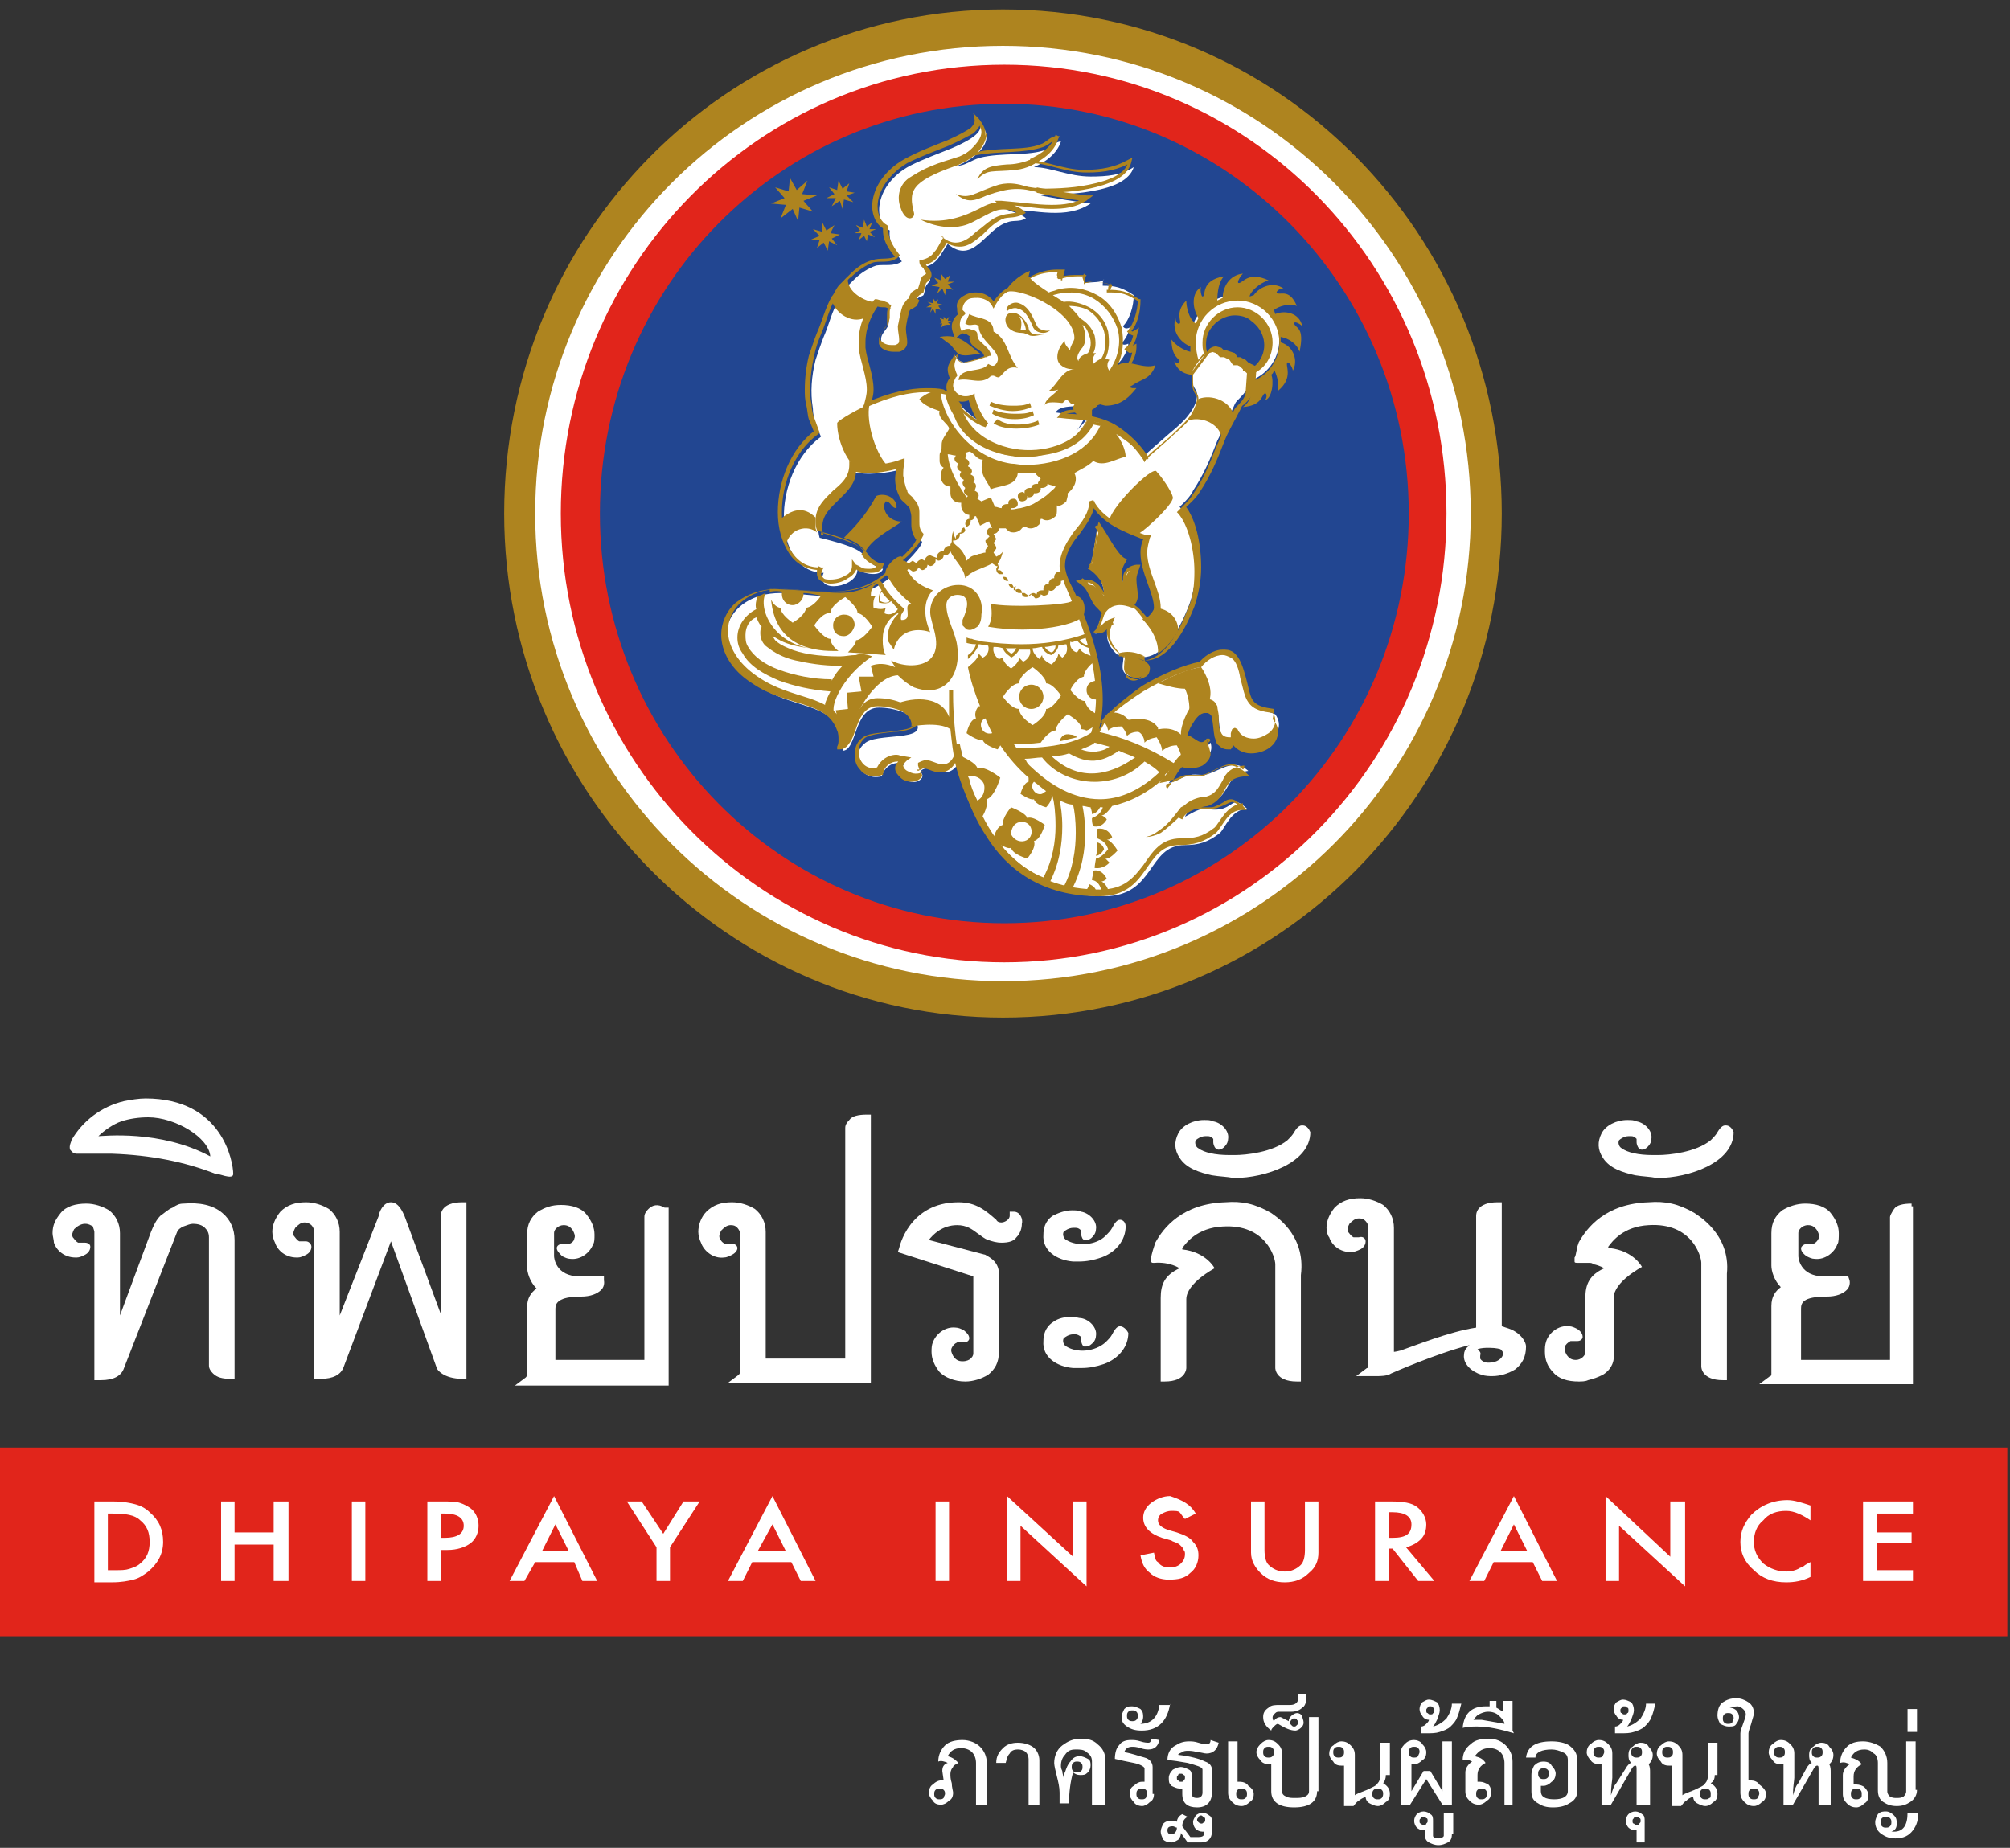
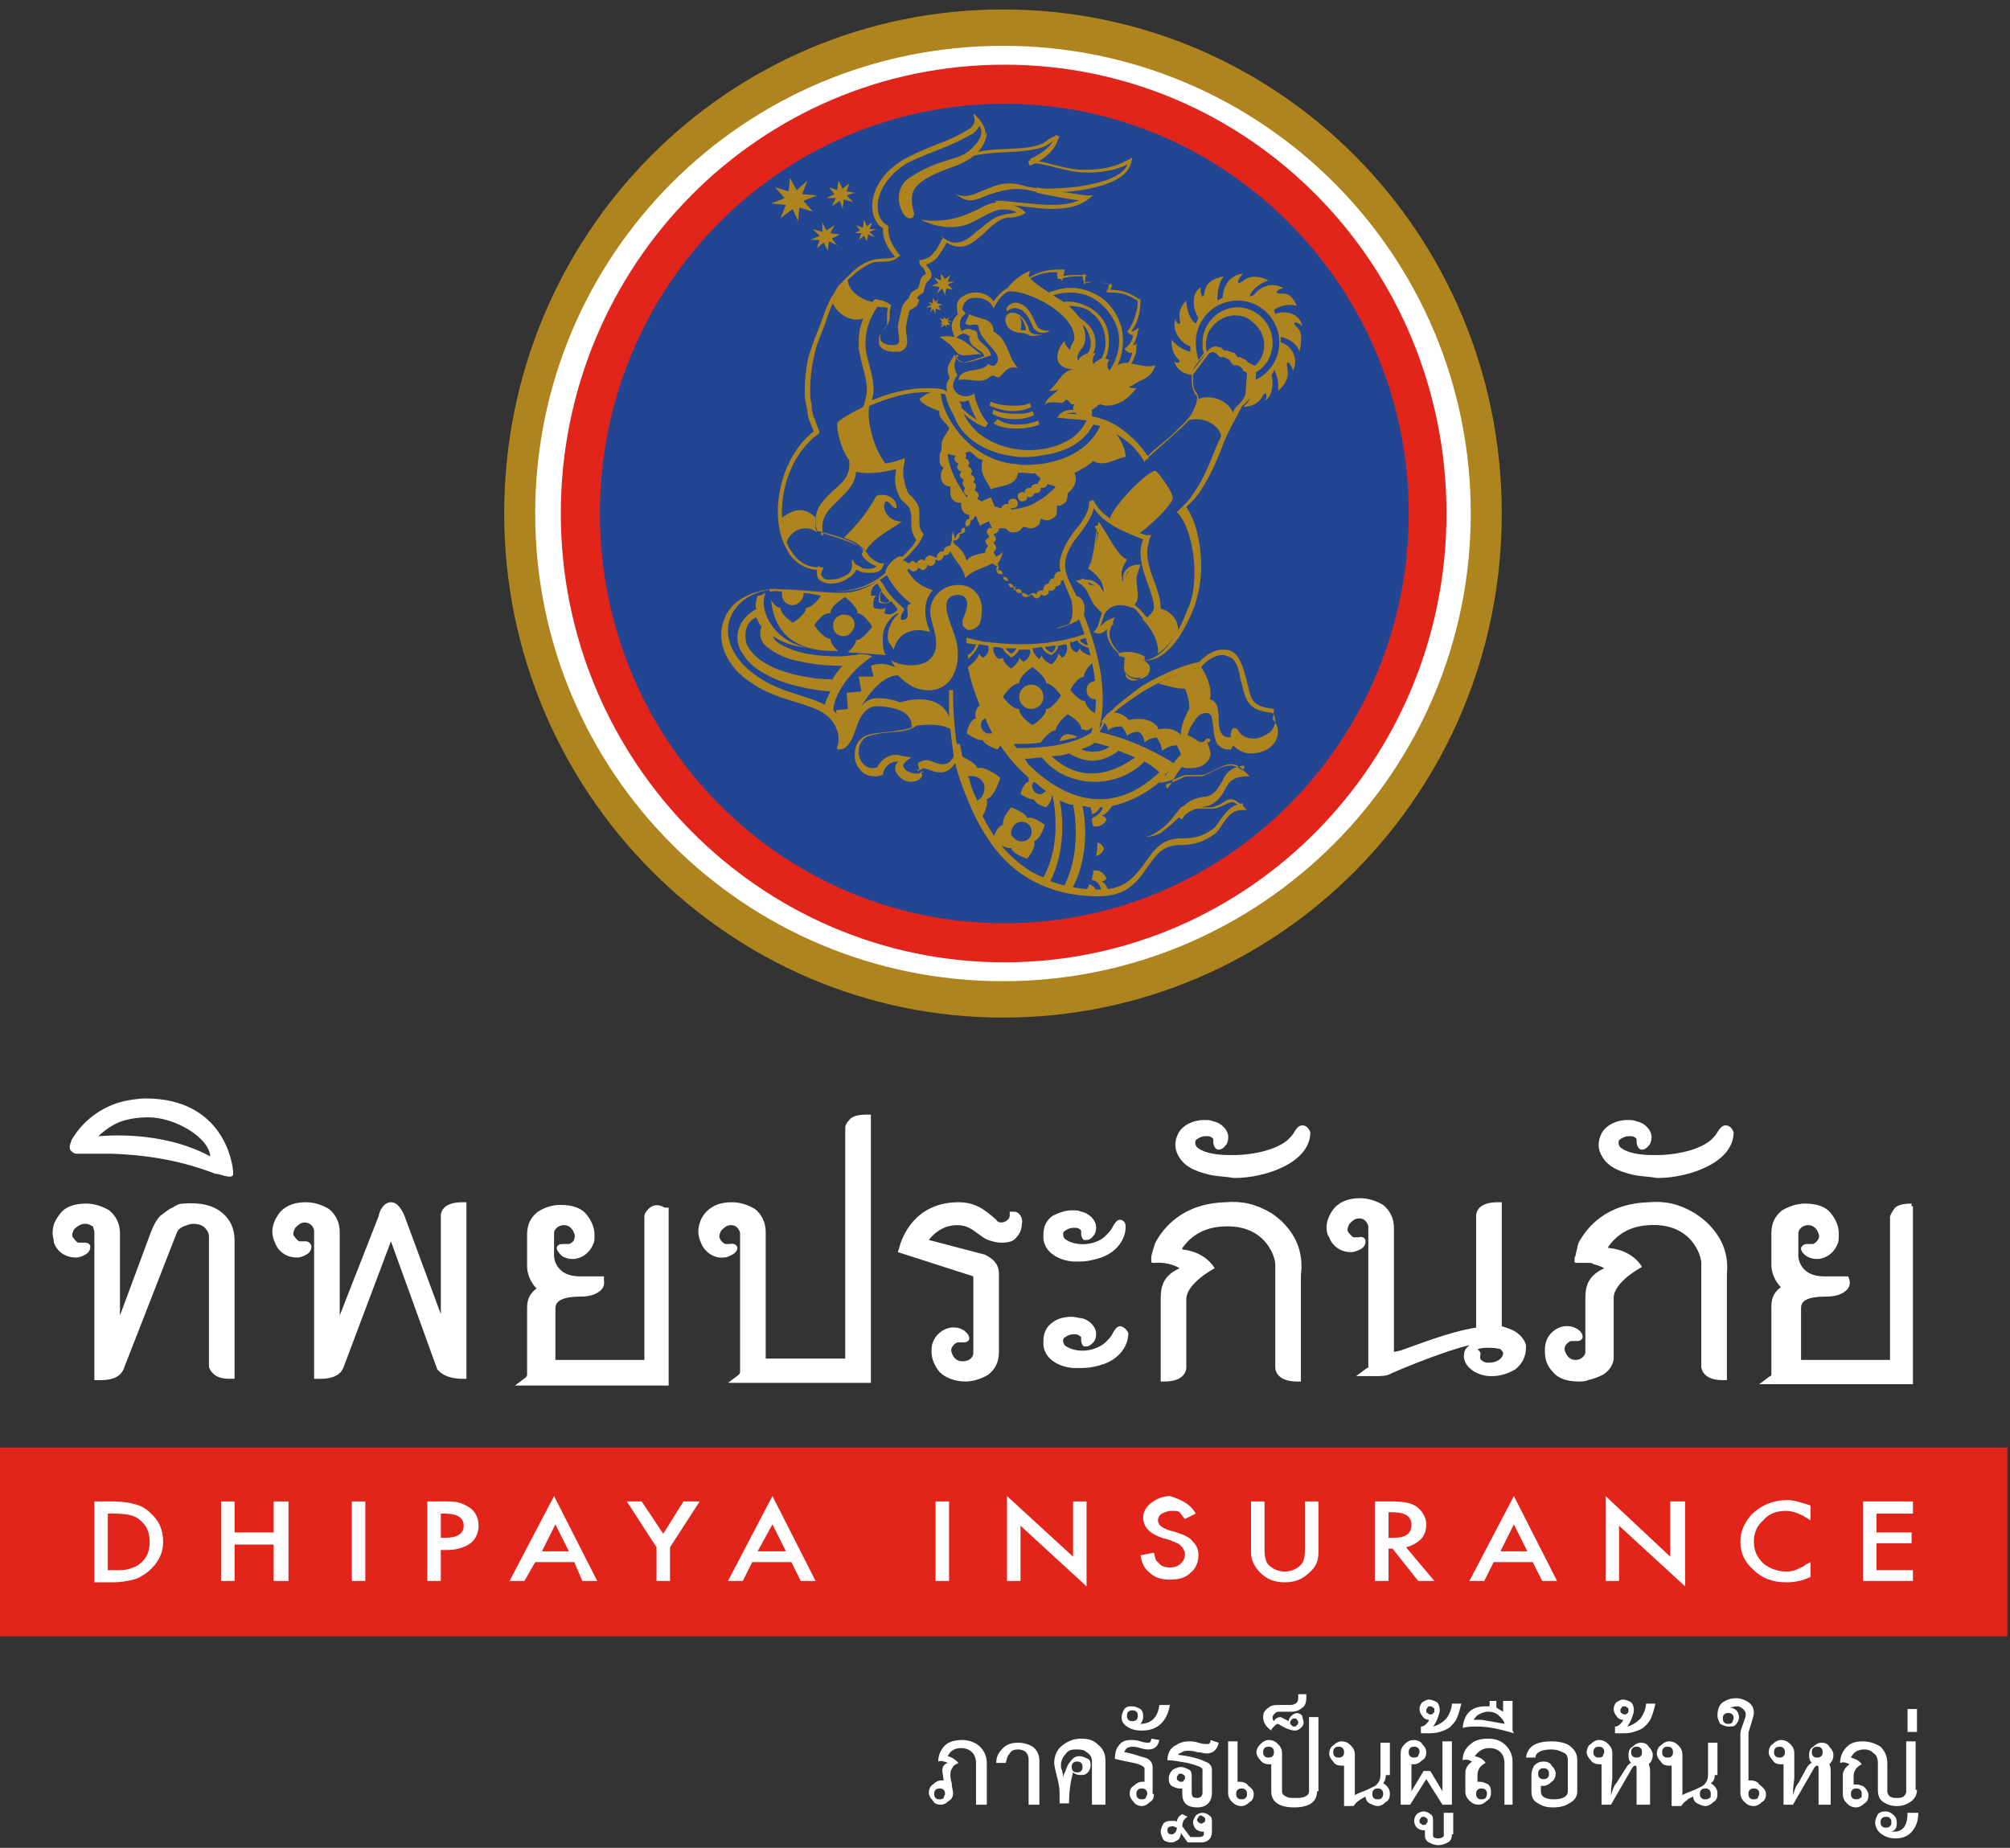
<svg xmlns="http://www.w3.org/2000/svg" version="1.1" id="Isolation_Mode" x="0px" y="0px" viewBox="0 0 149.1 137.1" style="enable-background:new 0 0 149.1 137.1;" xml:space="preserve">
  <rect x="0" y="0" width="149.1" height="137.1" fill="#333333" stroke="none" />
  <style type="text/css">
	.st0{fill:#FFFFFF;}
	.st1{fill:#E1251B;}
	.st2{fill:#AE841F;}
	.st3{fill:#224691;}
</style>
  <path class="st0" d="M73.1,133.9h-0.7v-3.1c0-0.3-0.1-0.6-0.3-0.8c-0.2-0.2-0.5-0.3-0.8-0.3c-0.5,0-0.8,0.2-1,0.6  c0.4,0.1,0.6,0.3,0.8,0.5c-0.2,0.1-0.4,0.2-0.4,0.3c-0.1,0.1-0.2,0.3-0.2,0.5c0,0.2,0,0.4,0.1,0.7c0,0.3,0.1,0.6,0.1,0.7  c0,0.3-0.1,0.5-0.3,0.6c-0.2,0.2-0.4,0.3-0.6,0.3c-0.3,0-0.5-0.1-0.6-0.3c-0.2-0.2-0.3-0.4-0.3-0.6c0-0.2,0.1-0.5,0.3-0.6  c0.2-0.2,0.4-0.3,0.6-0.3c0.1,0,0.2,0,0.2,0l-0.1-0.7c0-0.3,0.1-0.5,0.4-0.6c-0.2-0.1-0.5-0.2-0.7-0.1c0-0.5,0.2-0.9,0.5-1.2  c0.3-0.3,0.8-0.4,1.3-0.4c0.5,0,1,0.2,1.3,0.5c0.3,0.3,0.5,0.7,0.5,1.2V133.9z M70.1,133.1c0-0.1,0-0.2-0.1-0.3  c-0.1-0.1-0.2-0.1-0.3-0.1c-0.1,0-0.2,0-0.3,0.1c-0.1,0.1-0.1,0.2-0.1,0.3c0,0.1,0,0.2,0.1,0.3c0.1,0.1,0.2,0.1,0.3,0.1  c0.1,0,0.2,0,0.3-0.1C70,133.3,70.1,133.2,70.1,133.1" />
  <path class="st0" d="M77,133.9h-0.7v-3.4c0-0.2-0.1-0.4-0.2-0.5c-0.1-0.1-0.3-0.2-0.6-0.2c-0.3,0-0.5,0.1-0.6,0.3  c-0.2,0.2-0.2,0.4-0.3,0.7h-0.7c0-0.5,0.2-0.8,0.5-1.1c0.3-0.3,0.7-0.4,1.1-0.4c0.4,0,0.8,0.1,1.1,0.3c0.3,0.2,0.5,0.6,0.5,1V133.9z  " />
  <path class="st0" d="M81.8,133.9H81v-3.2c0-0.3-0.1-0.5-0.4-0.7c-0.2-0.2-0.5-0.2-0.8-0.2c-0.4,0-0.6,0.1-0.8,0.4  c-0.2,0.2-0.3,0.5-0.3,0.8c0,0.1,0,0.2,0.1,0.4c0,0.2,0.1,0.4,0.1,0.5v0.3c0,0,0-0.1,0-0.3c0-0.2,0-0.3,0.1-0.4  c0.1-0.3,0.2-0.6,0.4-0.8c0.2-0.3,0.4-0.4,0.7-0.4c0.2,0,0.4,0.1,0.6,0.2c0.2,0.1,0.2,0.3,0.2,0.5c0,0.2-0.1,0.4-0.2,0.5  c-0.2,0.2-0.3,0.2-0.6,0.2c-0.2,0-0.4-0.1-0.5-0.2c-0.2,0.7-0.3,1.5-0.3,2.3h-0.7v-0.8c0-0.4-0.1-0.8-0.2-1.2  c-0.1-0.4-0.2-0.8-0.2-1c0-0.5,0.2-1,0.6-1.3c0.4-0.3,0.8-0.5,1.4-0.5c0.5,0,0.9,0.1,1.2,0.4c0.4,0.3,0.6,0.7,0.6,1.2V133.9z   M80.3,131.1c0-0.1,0-0.2-0.1-0.3c-0.1-0.1-0.2-0.1-0.3-0.1s-0.2,0-0.3,0.1c-0.1,0.1-0.1,0.2-0.1,0.3c0,0.1,0,0.2,0.1,0.3  c0.1,0.1,0.2,0.1,0.3,0.1s0.2,0,0.3-0.1C80.3,131.3,80.3,131.2,80.3,131.1" />
  <path class="st0" d="M85.6,133.1c0,0.3-0.1,0.5-0.3,0.6c-0.2,0.2-0.4,0.3-0.6,0.3s-0.5-0.1-0.6-0.3c-0.2-0.2-0.3-0.4-0.3-0.6  c0-0.3,0.1-0.5,0.3-0.6c0.2-0.2,0.4-0.3,0.6-0.3c0.1,0,0.2,0,0.2,0v-1c0-0.1-0.3-0.3-0.8-0.4c-0.5-0.1-1-0.2-1.4-0.3  c0-0.4,0.1-0.8,0.3-1c0.2-0.3,0.5-0.4,0.9-0.4c0.2,0,0.4,0,0.7,0.1c0.3,0.1,0.5,0.1,0.6,0.1c0.1,0,0.2-0.1,0.2-0.3l0.6,0.1  c-0.1,0.5-0.4,0.7-0.8,0.7c-0.1,0-0.3,0-0.6-0.1c-0.3-0.1-0.5-0.1-0.6-0.1c-0.3,0-0.5,0.1-0.6,0.4c0.6,0.1,1.1,0.3,1.5,0.4  c0.4,0.1,0.6,0.4,0.6,0.7V133.1z M85.1,133.1c0-0.1,0-0.2-0.1-0.3c-0.1-0.1-0.2-0.1-0.3-0.1c-0.1,0-0.2,0-0.3,0.1  c-0.1,0.1-0.1,0.2-0.1,0.3c0,0.1,0,0.2,0.1,0.3c0.1,0.1,0.2,0.1,0.3,0.1c0.1,0,0.2,0,0.3-0.1C85,133.3,85.1,133.2,85.1,133.1" />
  <path class="st0" d="M86.8,126.4c-0.2,1.3-0.9,2-2.1,2c-0.5,0-0.8-0.1-1.1-0.3c-0.3-0.2-0.4-0.4-0.4-0.7c0-0.2,0.1-0.4,0.2-0.6  c0.2-0.2,0.3-0.2,0.6-0.2c0.2,0,0.4,0.1,0.6,0.2c0.2,0.2,0.2,0.4,0.2,0.6c0,0.2-0.1,0.4-0.2,0.5c0.8,0,1.3-0.5,1.4-1.4H86.8z   M84.4,127.3c0-0.1,0-0.2-0.1-0.3c-0.1-0.1-0.2-0.1-0.3-0.1c-0.1,0-0.2,0-0.3,0.1c-0.1,0.1-0.1,0.2-0.1,0.3c0,0.1,0,0.2,0.1,0.3  c0.1,0.1,0.2,0.1,0.3,0.1c0.1,0,0.2,0,0.3-0.1C84.4,127.5,84.4,127.4,84.4,127.3" />
  <path class="st0" d="M89.9,135.9c0,0.5-0.3,0.8-0.8,0.8h-1l-0.5-0.7c0,0.2-0.1,0.4-0.2,0.5c-0.2,0.1-0.3,0.2-0.5,0.2  c-0.3,0-0.5-0.1-0.6-0.2c-0.1-0.2-0.2-0.4-0.2-0.6c0-0.2,0.1-0.4,0.2-0.6c0.2-0.2,0.4-0.2,0.7-0.2c0.2,0,0.3,0,0.3,0.1  c0-0.3,0.2-0.5,0.4-0.6l0.4,0.2c-0.2,0.1-0.4,0.3-0.4,0.7l0.6,0.8h0.6c0.3,0,0.4-0.1,0.4-0.2v-0.2h-0.1c-0.2,0-0.4-0.1-0.5-0.2  c-0.1-0.1-0.2-0.3-0.2-0.5c0-0.2,0.1-0.3,0.2-0.5c0.1-0.1,0.3-0.2,0.5-0.2c0.2,0,0.4,0.1,0.5,0.2c0.2,0.1,0.2,0.3,0.2,0.5V135.9z   M87.3,135.6c-0.1,0-0.2-0.1-0.3-0.1c-0.3,0-0.4,0.1-0.4,0.3c0,0.2,0.1,0.3,0.3,0.3C87.1,136.1,87.3,135.9,87.3,135.6 M89.9,133  c0,0.7-0.4,1.1-1.1,1.1c-0.7,0-1.1-0.3-1.1-1v-0.4c-0.1,0-0.1,0-0.2,0c-0.2,0-0.4-0.1-0.6-0.2c-0.2-0.2-0.2-0.3-0.2-0.6  c0-0.2,0.1-0.4,0.3-0.6c0.2-0.1,0.4-0.2,0.6-0.2c0.2,0,0.4,0.1,0.6,0.2c0.2,0.1,0.2,0.3,0.2,0.6v1.1c0,0.3,0.1,0.4,0.4,0.4  c0.2,0,0.4-0.1,0.4-0.4v-1.7c0-0.2-0.4-0.3-1.1-0.5c-0.6-0.1-1.1-0.2-1.5-0.2c0-0.5,0.2-0.9,0.6-1.1c0.3-0.2,0.6-0.3,1-0.3  c0.2,0,0.4,0,0.7,0.1c0.3,0.1,0.5,0.1,0.7,0.1c0.1,0,0.2-0.1,0.2-0.3l0.6,0.2c-0.1,0.5-0.4,0.8-0.9,0.8c-0.2,0-0.4-0.1-0.7-0.1  c-0.3-0.1-0.5-0.1-0.7-0.1c-0.1,0-0.3,0-0.4,0.1c-0.2,0.1-0.3,0.1-0.3,0.2c0.9,0.1,1.6,0.3,2,0.5c0.3,0.1,0.5,0.3,0.5,0.6V133z   M87.9,131.9c0-0.1,0-0.2-0.1-0.2c-0.1-0.1-0.1-0.1-0.2-0.1c-0.1,0-0.2,0-0.2,0.1c-0.1,0.1-0.1,0.1-0.1,0.2c0,0.1,0,0.2,0.1,0.2  c0.1,0.1,0.1,0.1,0.2,0.1c0.1,0,0.2,0,0.2-0.1C87.9,132,87.9,132,87.9,131.9 M89.4,135c0-0.1,0-0.1-0.1-0.2c-0.1,0-0.1-0.1-0.2-0.1  c-0.1,0-0.1,0-0.2,0.1c0,0.1-0.1,0.1-0.1,0.2c0,0.1,0,0.1,0.1,0.2c0,0,0.1,0.1,0.2,0.1c0.1,0,0.1,0,0.2-0.1  C89.4,135.2,89.4,135.1,89.4,135" />
  <path class="st0" d="M93,133.1c0,0.3-0.1,0.5-0.3,0.6c-0.2,0.2-0.4,0.3-0.6,0.3c-0.3,0-0.5-0.1-0.7-0.3c-0.2-0.2-0.3-0.4-0.3-0.7  v-3.8h0.7v3c0,0,0.1,0,0.2,0c0.2,0,0.5,0.1,0.6,0.3C92.9,132.7,93,132.9,93,133.1 M92.5,133.1c0-0.1,0-0.2-0.1-0.3  c-0.1-0.1-0.2-0.1-0.3-0.1c-0.1,0-0.2,0-0.3,0.1c-0.1,0.1-0.1,0.2-0.1,0.3c0,0.1,0,0.2,0.1,0.3c0.1,0.1,0.2,0.1,0.3,0.1  c0.1,0,0.2,0,0.3-0.1C92.5,133.3,92.5,133.2,92.5,133.1" />
  <path class="st0" d="M97.7,132.9c0,0.8-0.6,1.2-1.7,1.2c-1.1,0-1.7-0.4-1.7-1.2v-2c-0.1,0-0.1,0-0.2,0c-0.2,0-0.5-0.1-0.6-0.3  c-0.2-0.2-0.3-0.4-0.3-0.6c0-0.2,0.1-0.4,0.3-0.6c0.2-0.2,0.4-0.3,0.6-0.3c0.3,0,0.5,0.1,0.7,0.3c0.2,0.2,0.3,0.4,0.3,0.7v2.8  c0,0.2,0.1,0.3,0.3,0.4c0.2,0.1,0.4,0.1,0.7,0.1c0.2,0,0.5,0,0.7-0.1c0.2-0.1,0.3-0.2,0.3-0.4v-5.5h0.7V132.9z M94.5,130  c0-0.1,0-0.2-0.1-0.3c-0.1-0.1-0.2-0.1-0.3-0.1c-0.1,0-0.2,0-0.3,0.1c-0.1,0.1-0.1,0.2-0.1,0.3c0,0.1,0,0.2,0.1,0.3  c0.1,0.1,0.2,0.1,0.3,0.1c0.1,0,0.2,0,0.3-0.1C94.5,130.2,94.5,130.1,94.5,130" />
  <path class="st0" d="M96.7,127.8c0,0.2-0.1,0.3-0.2,0.4c-0.1,0.1-0.3,0.2-0.4,0.2c-0.4,0-0.8-0.2-1.3-0.5c-0.1,0-0.2,0.1-0.3,0.2  c-0.1,0.1-0.2,0.2-0.2,0.3c-0.4-0.3-0.6-0.6-0.6-1c0-0.3,0.1-0.5,0.4-0.7c0.2-0.2,0.5-0.2,0.8-0.2h0.8c0.4,0,0.6-0.2,0.6-0.5v-0.3  h0.6v0.3c0,0.3-0.1,0.6-0.3,0.7c-0.2,0.2-0.5,0.3-0.8,0.3h-0.9c-0.1,0-0.2,0-0.3,0.1c-0.1,0.1-0.2,0.2-0.2,0.3c0,0.1,0,0.2,0.1,0.3  c0.1-0.2,0.3-0.3,0.5-0.3c0.2,0.1,0.4,0.2,0.6,0.3c0-0.2,0.1-0.3,0.2-0.4c0.1-0.1,0.3-0.2,0.4-0.2c0.2,0,0.3,0.1,0.4,0.2  C96.6,127.5,96.7,127.6,96.7,127.8 M96.3,127.8c0-0.1,0-0.1-0.1-0.2c0-0.1-0.1-0.1-0.2-0.1c-0.1,0-0.1,0-0.2,0.1  c0,0-0.1,0.1-0.1,0.2c0,0.1,0,0.1,0.1,0.2c0.1,0.1,0.1,0.1,0.2,0.1c0.1,0,0.1,0,0.2-0.1C96.3,127.9,96.3,127.9,96.3,127.8" />
  <path class="st0" d="M102.8,131.7c0,0.3-0.1,0.5-0.2,0.6c0.3,0.2,0.5,0.4,0.5,0.8c0,0.3-0.1,0.5-0.3,0.6c-0.2,0.2-0.4,0.3-0.6,0.3  c-0.2,0-0.4-0.1-0.6-0.2c-0.2-0.1-0.3-0.3-0.3-0.5c-0.2,0.1-0.4,0.2-0.5,0.3c-0.2,0.1-0.3,0.3-0.4,0.4h-0.7v-3c-0.1,0-0.1,0-0.2,0  c-0.3,0-0.5-0.1-0.6-0.3c-0.2-0.2-0.3-0.4-0.3-0.6c0-0.2,0.1-0.5,0.3-0.6c0.2-0.2,0.4-0.3,0.6-0.3c0.3,0,0.5,0.1,0.7,0.3  c0.2,0.2,0.3,0.4,0.3,0.7v3c0.1-0.1,0.4-0.2,0.9-0.4c0.4-0.2,0.7-0.3,0.8-0.5c0.1-0.1,0.2-0.3,0.2-0.6v-2.4h0.7V131.7z M99.7,130  c0-0.1,0-0.2-0.1-0.3c-0.1-0.1-0.2-0.1-0.3-0.1c-0.1,0-0.2,0-0.3,0.1c-0.1,0.1-0.1,0.2-0.1,0.3c0,0.1,0,0.2,0.1,0.3  c0.1,0.1,0.2,0.1,0.3,0.1c0.1,0,0.2,0,0.3-0.1C99.7,130.2,99.7,130.1,99.7,130 M102.6,133.1c0-0.1,0-0.2-0.1-0.3  c-0.1-0.1-0.2-0.1-0.3-0.1c-0.1,0-0.2,0-0.3,0.1c-0.1,0.1-0.1,0.2-0.1,0.3c0,0.1,0,0.2,0.1,0.3c0.1,0.1,0.2,0.1,0.3,0.1  c0.1,0,0.2,0,0.3-0.1C102.5,133.4,102.6,133.3,102.6,133.1" />
  <path class="st0" d="M107.7,133.9H107l-1.2-1.9l-1.2,1.9h-0.7v-3.8c0-0.3,0.1-0.5,0.3-0.7c0.2-0.2,0.4-0.3,0.7-0.3  c0.2,0,0.5,0.1,0.6,0.3c0.2,0.2,0.3,0.4,0.3,0.6c0,0.3-0.1,0.5-0.3,0.6c-0.2,0.2-0.4,0.3-0.6,0.3c-0.1,0-0.2,0-0.2,0v2l0.9-1.5h0.5  l0.9,1.5v-3.7h0.7V133.9z M105.3,130c0-0.1,0-0.2-0.1-0.3c-0.1-0.1-0.2-0.1-0.3-0.1c-0.1,0-0.2,0-0.3,0.1c-0.1,0.1-0.1,0.2-0.1,0.3  c0,0.1,0,0.2,0.1,0.3c0.1,0.1,0.2,0.1,0.3,0.1c0.1,0,0.2,0,0.3-0.1C105.2,130.2,105.3,130.1,105.3,130" />
  <path class="st0" d="M107.7,136.1c0,0.3-0.1,0.5-0.3,0.6c-0.2,0.1-0.4,0.2-0.7,0.2c-0.3,0-0.5-0.1-0.7-0.2c-0.2-0.1-0.3-0.3-0.3-0.5  v-0.4h-0.1c-0.2,0-0.4-0.1-0.5-0.2c-0.1-0.1-0.2-0.3-0.2-0.5c0-0.2,0.1-0.4,0.2-0.5c0.1-0.1,0.3-0.2,0.5-0.2c0.2,0,0.4,0.1,0.5,0.2  c0.2,0.1,0.2,0.3,0.2,0.5v1.1c0,0.1,0.1,0.2,0.4,0.2c0.2,0,0.4-0.1,0.4-0.2v-1.7h0.7V136.1z M105.9,135.1c0-0.1,0-0.2-0.1-0.2  c-0.1-0.1-0.1-0.1-0.2-0.1c-0.1,0-0.2,0-0.2,0.1c-0.1,0.1-0.1,0.1-0.1,0.2c0,0.1,0,0.2,0.1,0.2c0.1,0.1,0.1,0.1,0.2,0.1  c0.1,0,0.2,0,0.2-0.1C105.9,135.2,105.9,135.2,105.9,135.1" />
  <path class="st0" d="M108.4,126.4c-0.1,0.4-0.2,0.8-0.3,1c-0.1,0.3-0.3,0.5-0.5,0.7c-0.2,0.2-0.5,0.3-0.8,0.4  c-0.3,0.1-0.6,0.1-1,0.1h-0.4v-0.5c0.2,0,0.3-0.1,0.4-0.2c0.1-0.1,0.2-0.2,0.2-0.3c-0.2,0-0.4-0.1-0.5-0.3c-0.1-0.1-0.2-0.3-0.2-0.5  c0-0.2,0.1-0.4,0.2-0.5c0.2-0.1,0.3-0.2,0.5-0.2c0.2,0,0.4,0.1,0.6,0.2c0.1,0.1,0.2,0.3,0.2,0.6c0,0.2-0.1,0.4-0.2,0.7  c-0.1,0.2-0.2,0.4-0.3,0.5c0.4-0.1,0.7-0.3,1-0.6c0.2-0.3,0.4-0.7,0.4-1.1H108.4z M106.4,126.9c0-0.1,0-0.2-0.1-0.2  c-0.1-0.1-0.1-0.1-0.2-0.1c-0.1,0-0.2,0-0.2,0.1c-0.1,0.1-0.1,0.1-0.1,0.2c0,0.1,0,0.2,0.1,0.2c0.1,0.1,0.1,0.1,0.2,0.1  c0.1,0,0.2,0,0.2-0.1C106.4,127.1,106.4,127,106.4,126.9" />
  <path class="st0" d="M112.3,133.9h-0.7v-3.1c0-0.3-0.1-0.6-0.3-0.8c-0.2-0.2-0.5-0.3-0.8-0.3c-0.5,0-0.8,0.2-1.1,0.6  c0.4,0.1,0.6,0.2,0.8,0.5c-0.4,0.2-0.6,0.5-0.6,0.9v0.5c0.1,0,0.1,0,0.2,0c0.2,0,0.4,0.1,0.6,0.2c0.2,0.2,0.2,0.4,0.2,0.6  c0,0.3-0.1,0.5-0.3,0.6c-0.2,0.2-0.4,0.3-0.6,0.3c-0.3,0-0.5-0.1-0.7-0.3c-0.2-0.2-0.3-0.4-0.3-0.7v-1.4c0-0.3,0.2-0.6,0.5-0.8  c-0.2-0.1-0.4-0.2-0.7-0.1c0-0.5,0.2-0.9,0.6-1.2c0.3-0.3,0.8-0.4,1.3-0.4c0.6,0,1,0.2,1.3,0.5c0.3,0.3,0.5,0.7,0.5,1.2V133.9z   M110.3,133.1c0-0.1,0-0.2-0.1-0.3c-0.1-0.1-0.2-0.1-0.3-0.1c-0.1,0-0.2,0-0.3,0.1c-0.1,0.1-0.1,0.2-0.1,0.3c0,0.1,0,0.2,0.1,0.3  c0.1,0.1,0.2,0.1,0.3,0.1c0.1,0,0.2,0,0.3-0.1C110.2,133.4,110.3,133.3,110.3,133.1" />
  <path class="st0" d="M112.3,128.6c-1-0.3-1.9-0.5-2.7-0.5c-0.4,0-0.7,0-1.1,0.1c0.1-1.1,0.7-1.6,1.7-1.6c0.1,0,0.2,0,0.3,0v-0.4h0.5  v0.5c0.2,0.1,0.3,0.2,0.5,0.3v-0.8h0.7v2.2L112.3,128.6z M111.6,127.9c0-0.2-0.2-0.4-0.4-0.6c-0.2-0.2-0.5-0.3-0.8-0.3  c-0.3,0-0.5,0.1-0.7,0.2c-0.2,0.1-0.3,0.3-0.4,0.4c0.1,0,0.3,0,0.6,0C110.5,127.7,111,127.8,111.6,127.9" />
  <path class="st0" d="M117,132.9c0,0.4-0.2,0.7-0.6,0.9c-0.3,0.2-0.7,0.3-1.2,0.3c-0.5,0-0.8-0.1-1.1-0.3c-0.4-0.2-0.5-0.5-0.5-0.9  v-1.2c0-0.3,0.1-0.5,0.2-0.7c0.2-0.2,0.4-0.3,0.7-0.3c0.3,0,0.5,0.1,0.6,0.3c0.2,0.2,0.3,0.4,0.3,0.6c0,0.2-0.1,0.5-0.3,0.6  c-0.2,0.2-0.4,0.3-0.6,0.3c-0.1,0-0.1,0-0.2,0v0.4c0,0.4,0.3,0.6,1,0.6c0.6,0,1-0.2,1-0.6v-2.3c0-0.3-0.1-0.5-0.4-0.6  c-0.2-0.1-0.5-0.2-0.8-0.2c-0.7,0-1.2,0.2-1.2,0.6h-0.7c0.1-0.8,0.7-1.2,1.9-1.2c0.5,0,1,0.1,1.3,0.3c0.4,0.3,0.6,0.6,0.6,1.1V132.9  z M114.9,131.6c0-0.1,0-0.2-0.1-0.3c-0.1-0.1-0.2-0.1-0.3-0.1c-0.1,0-0.2,0-0.3,0.1c-0.1,0.1-0.1,0.2-0.1,0.3c0,0.1,0,0.2,0.1,0.3  c0.1,0.1,0.2,0.1,0.3,0.1c0.1,0,0.2,0,0.3-0.1C114.9,131.8,114.9,131.7,114.9,131.6" />
  <path class="st0" d="M122.1,133.9h-0.7v-2.6c0-0.2,0-0.3-0.1-0.3c-0.1,0-0.2,0.1-0.3,0.3l-1.5,2.6h-0.7v-3c-0.1,0-0.1,0-0.2,0  c-0.2,0-0.5-0.1-0.6-0.3c-0.2-0.2-0.3-0.4-0.3-0.6c0-0.2,0.1-0.5,0.3-0.6c0.2-0.2,0.4-0.3,0.6-0.3c0.3,0,0.5,0.1,0.7,0.3  c0.2,0.2,0.3,0.4,0.3,0.7v1.8c0,0.2-0.1,0.6-0.1,1.3c0.1-0.3,0.2-0.7,0.4-0.9l0.7-1.1c0.1-0.2,0.3-0.4,0.4-0.4  c-0.2-0.2-0.2-0.4-0.2-0.6c0-0.3,0.1-0.5,0.3-0.6c0.2-0.2,0.4-0.3,0.6-0.3c0.3,0,0.5,0.1,0.6,0.3c0.2,0.2,0.3,0.4,0.3,0.6  c0,0.3-0.1,0.5-0.3,0.7c0.1,0.2,0.1,0.4,0.1,0.6V133.9z M119,130c0-0.1,0-0.2-0.1-0.3c-0.1-0.1-0.2-0.1-0.3-0.1  c-0.1,0-0.2,0-0.3,0.1c-0.1,0.1-0.1,0.2-0.1,0.3c0,0.1,0,0.2,0.1,0.3c0.1,0.1,0.2,0.1,0.3,0.1c0.1,0,0.2,0,0.3-0.1  C118.9,130.2,119,130.1,119,130 M121.8,130c0-0.1,0-0.2-0.1-0.3c-0.1-0.1-0.2-0.1-0.3-0.1c-0.1,0-0.2,0-0.3,0.1  c-0.1,0.1-0.1,0.2-0.1,0.3c0,0.1,0,0.2,0.1,0.3c0.1,0.1,0.2,0.1,0.3,0.1c0.1,0,0.2,0,0.3-0.1C121.8,130.2,121.8,130.1,121.8,130" />
-   <path class="st0" d="M122.1,136.7h-0.7v-0.9h-0.1c-0.2,0-0.4-0.1-0.5-0.2c-0.1-0.1-0.2-0.3-0.2-0.5c0-0.2,0.1-0.4,0.2-0.5  c0.1-0.1,0.3-0.2,0.5-0.2c0.2,0,0.4,0.1,0.5,0.2c0.2,0.1,0.2,0.3,0.2,0.5V136.7z M121.7,135.1c0-0.1,0-0.2-0.1-0.2  c-0.1-0.1-0.1-0.1-0.2-0.1c-0.1,0-0.2,0-0.2,0.1c-0.1,0.1-0.1,0.1-0.1,0.2c0,0.1,0,0.2,0.1,0.2c0.1,0.1,0.1,0.1,0.2,0.1  c0.1,0,0.2,0,0.2-0.1C121.7,135.2,121.7,135.2,121.7,135.1" />
  <path class="st0" d="M122.8,126.4c-0.1,0.4-0.2,0.8-0.3,1c-0.1,0.3-0.3,0.5-0.5,0.7c-0.2,0.2-0.5,0.3-0.8,0.4  c-0.3,0.1-0.6,0.1-1,0.1h-0.4v-0.5c0.2,0,0.3-0.1,0.4-0.2c0.1-0.1,0.2-0.2,0.2-0.3c-0.2,0-0.4-0.1-0.5-0.3c-0.1-0.1-0.2-0.3-0.2-0.5  c0-0.2,0.1-0.4,0.2-0.5c0.2-0.1,0.3-0.2,0.5-0.2c0.2,0,0.4,0.1,0.6,0.2c0.1,0.1,0.2,0.3,0.2,0.6c0,0.2-0.1,0.4-0.2,0.7  c-0.1,0.2-0.2,0.4-0.3,0.5c0.4-0.1,0.7-0.3,1-0.6c0.2-0.3,0.4-0.7,0.4-1.1H122.8z M120.8,126.9c0-0.1,0-0.2-0.1-0.2  c-0.1-0.1-0.1-0.1-0.2-0.1c-0.1,0-0.2,0-0.2,0.1c-0.1,0.1-0.1,0.1-0.1,0.2c0,0.1,0,0.2,0.1,0.2c0.1,0.1,0.1,0.1,0.2,0.1  c0.1,0,0.2,0,0.2-0.1C120.8,127.1,120.8,127,120.8,126.9" />
  <path class="st0" d="M127.2,131.7c0,0.3-0.1,0.5-0.3,0.6c0.3,0.2,0.5,0.4,0.5,0.8c0,0.3-0.1,0.5-0.3,0.6c-0.2,0.2-0.4,0.3-0.6,0.3  c-0.2,0-0.4-0.1-0.6-0.2c-0.2-0.1-0.3-0.3-0.3-0.5c-0.3,0.1-0.4,0.2-0.5,0.3c-0.2,0.1-0.3,0.3-0.4,0.4h-0.7v-3c-0.1,0-0.1,0-0.2,0  c-0.3,0-0.5-0.1-0.6-0.3c-0.2-0.2-0.3-0.4-0.3-0.6c0-0.2,0.1-0.5,0.3-0.6c0.2-0.2,0.4-0.3,0.6-0.3c0.3,0,0.5,0.1,0.7,0.3  c0.2,0.2,0.3,0.4,0.3,0.7v3c0.1-0.1,0.4-0.2,0.9-0.4c0.4-0.2,0.7-0.3,0.8-0.5c0.1-0.1,0.2-0.3,0.2-0.6v-2.4h0.7V131.7z M124.1,130  c0-0.1,0-0.2-0.1-0.3c-0.1-0.1-0.2-0.1-0.3-0.1c-0.1,0-0.2,0-0.3,0.1c-0.1,0.1-0.1,0.2-0.1,0.3c0,0.1,0,0.2,0.1,0.3  c0.1,0.1,0.2,0.1,0.3,0.1c0.1,0,0.2,0,0.3-0.1C124.1,130.2,124.1,130.1,124.1,130 M126.9,133.1c0-0.1,0-0.2-0.1-0.3  c-0.1-0.1-0.2-0.1-0.3-0.1c-0.1,0-0.2,0-0.3,0.1c-0.1,0.1-0.1,0.2-0.1,0.3c0,0.1,0,0.2,0.1,0.3c0.1,0.1,0.2,0.1,0.3,0.1  c0.1,0,0.2,0,0.3-0.1C126.9,133.4,126.9,133.3,126.9,133.1" />
  <path class="st0" d="M131,133.1c0,0.3-0.1,0.5-0.3,0.6c-0.2,0.2-0.4,0.3-0.6,0.3c-0.3,0-0.5-0.1-0.7-0.3c-0.2-0.2-0.3-0.4-0.3-0.7  v-4.4c0-0.2,0.1-0.4,0.2-0.7c0.1-0.3,0.2-0.5,0.2-0.7c0-0.2-0.1-0.3-0.2-0.4c-0.1-0.1-0.3-0.2-0.4-0.2c-0.3,0-0.5,0.1-0.6,0.1  c0.2,0,0.4,0.1,0.5,0.2c0.1,0.1,0.2,0.3,0.2,0.5c0,0.2-0.1,0.4-0.2,0.5c-0.1,0.2-0.3,0.2-0.6,0.2c-0.2,0-0.4-0.1-0.6-0.2  c-0.1-0.2-0.2-0.4-0.2-0.6c0-0.4,0.1-0.8,0.4-1c0.3-0.2,0.6-0.3,1-0.3c0.3,0,0.6,0.1,0.9,0.3c0.3,0.2,0.4,0.5,0.4,0.8  c0,0.2-0.1,0.4-0.2,0.8c-0.1,0.3-0.2,0.6-0.2,0.7v3.5c0,0,0.1,0,0.2,0c0.2,0,0.5,0.1,0.6,0.3C130.9,132.7,131,132.9,131,133.1   M128.6,127.5c0-0.1,0-0.2-0.1-0.3c-0.1-0.1-0.2-0.1-0.3-0.1c-0.1,0-0.2,0-0.3,0.1c-0.1,0.1-0.1,0.2-0.1,0.3c0,0.1,0,0.2,0.1,0.3  c0.1,0.1,0.2,0.1,0.3,0.1c0.1,0,0.2,0,0.3-0.1C128.5,127.7,128.6,127.6,128.6,127.5 M130.5,133.1c0-0.1,0-0.2-0.1-0.3  c-0.1-0.1-0.2-0.1-0.3-0.1c-0.1,0-0.2,0-0.3,0.1c-0.1,0.1-0.1,0.2-0.1,0.3c0,0.1,0,0.2,0.1,0.3c0.1,0.1,0.2,0.1,0.3,0.1  c0.1,0,0.2,0,0.3-0.1C130.4,133.3,130.5,133.2,130.5,133.1" />
  <path class="st0" d="M135.6,133.9h-0.7v-2.6c0-0.2,0-0.3-0.1-0.3c-0.1,0-0.2,0.1-0.3,0.3l-1.5,2.6h-0.7v-3c-0.1,0-0.2,0-0.2,0  c-0.3,0-0.5-0.1-0.6-0.3c-0.2-0.2-0.3-0.4-0.3-0.6c0-0.2,0.1-0.5,0.3-0.6c0.2-0.2,0.4-0.3,0.6-0.3c0.3,0,0.5,0.1,0.7,0.3  c0.2,0.2,0.3,0.4,0.3,0.7v1.8c0,0.2-0.1,0.6-0.1,1.3c0.1-0.3,0.2-0.7,0.4-0.9l0.6-1.1c0.1-0.2,0.3-0.4,0.4-0.4  c-0.2-0.2-0.2-0.4-0.2-0.6c0-0.3,0.1-0.5,0.3-0.6c0.2-0.2,0.4-0.3,0.6-0.3c0.3,0,0.5,0.1,0.6,0.3c0.2,0.2,0.3,0.4,0.3,0.6  c0,0.3-0.1,0.5-0.3,0.7c0.1,0.2,0.1,0.4,0.1,0.6V133.9z M132.4,130c0-0.1,0-0.2-0.1-0.3c-0.1-0.1-0.2-0.1-0.3-0.1  c-0.1,0-0.2,0-0.3,0.1c-0.1,0.1-0.1,0.2-0.1,0.3c0,0.1,0,0.2,0.1,0.3c0.1,0.1,0.2,0.1,0.3,0.1c0.1,0,0.2,0,0.3-0.1  C132.4,130.2,132.4,130.1,132.4,130 M135.2,130c0-0.1,0-0.2-0.1-0.3c-0.1-0.1-0.2-0.1-0.3-0.1c-0.1,0-0.2,0-0.3,0.1  c-0.1,0.1-0.1,0.2-0.1,0.3c0,0.1,0,0.2,0.1,0.3c0.1,0.1,0.2,0.1,0.3,0.1c0.1,0,0.2,0,0.3-0.1C135.2,130.2,135.2,130.1,135.2,130" />
  <path class="st0" d="M142.2,132.8c0,0.4-0.2,0.7-0.5,0.9c-0.3,0.2-0.6,0.3-1,0.3c-0.4,0-0.7-0.1-1-0.3c-0.3-0.2-0.4-0.5-0.4-0.9v-2  c0-0.3-0.1-0.6-0.3-0.7c-0.2-0.2-0.4-0.3-0.7-0.3c-0.5,0-0.8,0.2-1,0.6c0.3,0.1,0.6,0.2,0.8,0.5c-0.4,0.2-0.6,0.5-0.6,0.9v0.6  c0.1,0,0.1,0,0.2,0c0.2,0,0.5,0.1,0.6,0.2c0.2,0.2,0.3,0.4,0.3,0.6c0,0.3-0.1,0.5-0.3,0.6c-0.2,0.2-0.4,0.3-0.6,0.3  c-0.3,0-0.5-0.1-0.7-0.3c-0.2-0.2-0.3-0.4-0.3-0.7v-1.4c0-0.3,0.2-0.6,0.5-0.8c-0.2-0.1-0.4-0.2-0.7-0.1c0-0.5,0.2-0.9,0.5-1.2  c0.3-0.3,0.7-0.4,1.2-0.4c0.5,0,1,0.2,1.3,0.4c0.3,0.3,0.5,0.7,0.5,1.2v2.1c0,0.2,0.1,0.3,0.2,0.4c0.2,0.1,0.3,0.1,0.5,0.1  c0.2,0,0.3,0,0.5-0.1c0.1-0.1,0.2-0.2,0.2-0.4v-3.7h0.7V132.8z M138.1,133.1c0-0.1,0-0.2-0.1-0.3c-0.1-0.1-0.2-0.1-0.3-0.1  c-0.1,0-0.2,0-0.3,0.1c-0.1,0.1-0.1,0.2-0.1,0.3c0,0.1,0,0.2,0.1,0.3c0.1,0.1,0.2,0.1,0.3,0.1c0.1,0,0.2,0,0.3-0.1  C138.1,133.4,138.1,133.3,138.1,133.1 M142.3,134.4c0,0.6-0.1,1-0.4,1.4c-0.3,0.4-0.7,0.6-1.3,0.6c-0.4,0-0.7-0.1-1-0.3  c-0.3-0.2-0.5-0.5-0.5-0.9c0-0.2,0.1-0.4,0.2-0.6c0.2-0.2,0.4-0.2,0.6-0.2c0.2,0,0.4,0.1,0.6,0.3c0.2,0.2,0.2,0.4,0.2,0.6  c0,0.3-0.1,0.5-0.4,0.6c0.1,0,0.2,0,0.2,0c0.7,0,1-0.5,1-1.4H142.3z M140.3,135.2c0-0.1,0-0.2-0.1-0.3c-0.1-0.1-0.2-0.1-0.3-0.1  c-0.1,0-0.2,0-0.3,0.1c-0.1,0.1-0.1,0.2-0.1,0.3c0,0.1,0,0.2,0.1,0.3c0.1,0.1,0.2,0.1,0.3,0.1c0.1,0,0.2,0,0.3-0.1  C140.3,135.4,140.3,135.3,140.3,135.2" />
  <rect x="141.5" y="126.8" class="st0" width="0.7" height="1.7" />
  <polygon class="st1" points="148.9,121.4 0,121.4 0,107.4 148.9,107.4 " />
  <path class="st0" d="M7,117.3v-5.9h1.4c0.7,0,1.2,0.1,1.6,0.2c0.4,0.1,0.8,0.3,1.1,0.6c0.7,0.6,1,1.3,1,2.2c0,0.9-0.4,1.6-1.1,2.2  c-0.4,0.3-0.7,0.5-1.1,0.6c-0.4,0.1-0.9,0.2-1.6,0.2H7z M8,116.5h0.5c0.5,0,0.8,0,1.1-0.1c0.3-0.1,0.6-0.2,0.8-0.4  c0.5-0.4,0.7-0.9,0.7-1.6c0-0.7-0.2-1.2-0.7-1.6c-0.4-0.4-1.1-0.5-2-0.5H8V116.5z" />
  <polygon class="st0" points="17.4,113.7 20.3,113.7 20.3,111.4 21.4,111.4 21.4,117.3 20.3,117.3 20.3,114.6 17.4,114.6 17.4,117.3   16.4,117.3 16.4,111.4 17.4,111.4 " />
  <rect x="26.1" y="111.4" class="st0" width="1" height="5.9" />
  <path class="st0" d="M32.7,114.9v2.4h-1v-5.9h1.1c0.6,0,1,0,1.3,0.1c0.3,0.1,0.5,0.2,0.8,0.4c0.4,0.3,0.6,0.8,0.6,1.3  c0,0.5-0.2,1-0.6,1.3c-0.4,0.3-1,0.5-1.7,0.5H32.7z M32.7,114.1H33c0.9,0,1.4-0.3,1.4-0.9c0-0.6-0.5-0.9-1.4-0.9h-0.3V114.1z" />
  <path class="st0" d="M42.6,115.9h-2.9l-0.8,1.4h-1.1l3.3-6.3l3.2,6.3h-1.1L42.6,115.9z M42.2,115.1l-1-2l-1,2H42.2z" />
  <polygon class="st0" points="48.7,114.8 46.5,111.4 47.6,111.4 49.2,113.8 50.7,111.4 51.9,111.4 49.7,114.8 49.7,117.3 48.7,117.3   " />
  <path class="st0" d="M58.7,115.9h-2.9l-0.7,1.4H54l3.3-6.3l3.2,6.3h-1.1L58.7,115.9z M58.3,115.1l-1-2l-1.1,2H58.3z" />
  <rect x="69.4" y="111.4" class="st0" width="1" height="5.9" />
  <polygon class="st0" points="74.7,117.3 74.7,111 79.6,115.5 79.6,111.4 80.6,111.4 80.6,117.7 75.7,113.2 75.7,117.3 " />
  <path class="st0" d="M88.7,112.3l-0.8,0.4c-0.2-0.2-0.3-0.4-0.4-0.5c-0.1-0.1-0.3-0.1-0.6-0.1c-0.3,0-0.5,0.1-0.7,0.2  c-0.2,0.1-0.3,0.3-0.3,0.5c0,0.3,0.2,0.5,0.7,0.7l0.7,0.2c0.6,0.2,1,0.4,1.2,0.7c0.3,0.3,0.4,0.6,0.4,1c0,0.5-0.2,1-0.6,1.3  c-0.4,0.4-0.9,0.5-1.6,0.5c-0.6,0-1.1-0.2-1.4-0.5c-0.4-0.3-0.6-0.7-0.7-1.3l1-0.2c0.1,0.4,0.1,0.6,0.3,0.7c0.2,0.3,0.5,0.4,0.9,0.4  c0.3,0,0.6-0.1,0.8-0.3c0.2-0.2,0.3-0.4,0.3-0.7c0-0.1,0-0.2-0.1-0.3c0-0.1-0.1-0.2-0.2-0.3c-0.1-0.1-0.2-0.2-0.3-0.2  c-0.1-0.1-0.3-0.1-0.4-0.2l-0.7-0.2c-0.9-0.3-1.4-0.8-1.4-1.5c0-0.4,0.2-0.8,0.6-1.1c0.4-0.3,0.9-0.5,1.4-0.5  C87.7,111.3,88.3,111.6,88.7,112.3" />
  <path class="st0" d="M93.8,111.4v3.6c0,0.5,0.1,0.9,0.3,1.1c0.3,0.3,0.7,0.5,1.2,0.5c0.5,0,0.9-0.2,1.2-0.5c0.2-0.2,0.3-0.6,0.3-1.1  v-3.6h1v3.8c0,0.6-0.2,1.1-0.7,1.5c-0.5,0.5-1.1,0.7-1.8,0.7c-0.7,0-1.3-0.2-1.8-0.7c-0.4-0.4-0.7-0.9-0.7-1.5v-3.8H93.8z" />
  <path class="st0" d="M104.3,114.8l2.1,2.5h-1.2l-1.9-2.4H103v2.4h-1v-5.9h1.2c0.9,0,1.5,0.1,1.9,0.4c0.4,0.3,0.7,0.8,0.7,1.3  c0,0.4-0.1,0.8-0.4,1.1C105.1,114.5,104.7,114.7,104.3,114.8 M103,114.1h0.3c1,0,1.4-0.3,1.4-1c0-0.6-0.5-0.9-1.4-0.9H103V114.1z" />
  <path class="st0" d="M113.7,115.9h-2.9l-0.7,1.4H109l3.3-6.3l3.2,6.3h-1.1L113.7,115.9z M113.3,115.1l-1-2l-1,2H113.3z" />
  <polygon class="st0" points="119.1,117.3 119.1,111 123.9,115.5 123.9,111.4 125,111.4 125,117.7 120.1,113.2 120.1,117.3 " />
  <path class="st0" d="M134.3,111.7v1.1c-0.6-0.4-1.2-0.7-1.8-0.7c-0.7,0-1.3,0.2-1.7,0.7c-0.5,0.4-0.7,1-0.7,1.6  c0,0.6,0.2,1.1,0.7,1.6c0.5,0.4,1.1,0.6,1.7,0.6c0.4,0,0.7-0.1,0.9-0.2c0.1-0.1,0.3-0.1,0.4-0.2c0.1-0.1,0.3-0.2,0.5-0.3v1.1  c-0.6,0.3-1.2,0.4-1.8,0.4c-1,0-1.8-0.3-2.4-0.9c-0.7-0.6-1-1.3-1-2.1c0-0.8,0.3-1.4,0.8-2c0.7-0.7,1.6-1.1,2.7-1.1  C133.1,111.3,133.7,111.5,134.3,111.7" />
  <polygon class="st0" points="141.9,112.3 139.2,112.3 139.2,113.7 141.8,113.7 141.8,114.5 139.2,114.5 139.2,116.5 141.9,116.5   141.9,117.3 138.2,117.3 138.2,111.4 141.9,111.4 " />
  <path class="st0" d="M16.5,90c-0.7-0.6-1.7-0.8-2.9-0.7c-0.3,0-0.5,0.1-0.8,0.3c-0.3,0.1-0.6,0.4-0.9,0.6c-0.3,0.3-0.5,0.7-0.7,1.2  l-2.3,6.2v-6.1c0-0.7-0.3-1.3-0.8-1.7c-0.5-0.3-1.1-0.5-1.7-0.5c-0.8,0-1.5,0.2-1.9,0.7c-0.4,0.5-0.6,0.9-0.6,1.5  C3.9,91.7,4,92,4,92.2c0.2,0.6,0.8,1.1,1.6,1.1c0,0,0.1,0,0.1,0c0.2,0,0.4-0.1,0.6-0.2c0.2-0.1,0.4-0.3,0.4-0.6  c0-0.2-0.2-0.3-0.4-0.3c0,0-0.1,0-0.1,0H6.1c-0.1,0-0.2,0-0.3,0c-0.2-0.1-0.3-0.3-0.4-0.4c-0.1-0.2,0-0.4,0.1-0.6  C5.7,91,6,90.8,6.3,90.8c0.3,0,0.4,0.1,0.6,0.2C6.9,91.1,7,91.3,7,91.4l0,10.7v0.3l0.3,0c0,0,0.1,0,0.2,0c0.9,0,1.5-0.3,1.7-0.9  l3.9-10c0.1-0.3,0.3-0.4,0.5-0.5c0.3-0.1,0.5-0.2,0.7-0.2c0.4,0,0.7,0.1,0.9,0.3c0.2,0.2,0.3,0.4,0.3,0.7v9.5c0,0.1,0,0.3,0.3,0.6  c0.3,0.3,0.7,0.4,1.3,0.4h0.3V92C17.4,91.2,17.1,90.5,16.5,90" />
  <path class="st0" d="M17.3,87.1c0-0.9-0.8-5.6-6.5-5.6c-0.5,0-1.1,0.1-1.6,0.2c-1.7,0.4-3.1,1.5-3.9,2.9c0,0.1-0.2,0.4-0.1,0.7  c0.1,0.1,0.2,0.3,0.5,0.3c0.3,0,0.6,0,1,0c0.5,0,1.1,0,1.6,0c2.9,0.1,5.4,0.6,7.7,1.5C16.1,87,17.3,87.6,17.3,87.1 M7.3,84.3  c0.4-0.4,1.1-0.9,1.7-1.1c0.6-0.2,1.3-0.3,2-0.3c2,0,4.5,1.5,4.6,2.9C11.9,83.8,7.6,84.3,7.3,84.3" />
  <path class="st0" d="M34.6,89.2h-0.3c-1.6,0-1.6,0.9-1.6,1v7.3L30,90.2c-0.1-0.2-0.4-1-1-1c-0.6,0-0.9,0.8-0.9,1l-2.9,7.4v-6.2  c0-0.7-0.3-1.3-0.8-1.7c-0.5-0.3-1.1-0.5-1.7-0.5c-0.8,0-1.4,0.2-1.9,0.7c-0.4,0.5-0.6,1-0.6,1.5c0,0.3,0.1,0.6,0.2,0.8  c0.2,0.6,0.8,1.1,1.6,1.1c0,0,0.1,0,0.1,0c0.2,0,0.4-0.1,0.6-0.2c0.2-0.1,0.4-0.3,0.4-0.6c0-0.2-0.2-0.4-0.4-0.4c0,0-0.1,0-0.1,0  h-0.1c-0.1,0-0.2,0-0.3,0c-0.2-0.1-0.3-0.3-0.4-0.4c-0.1-0.2,0-0.4,0.1-0.6c0.2-0.2,0.4-0.4,0.7-0.4c0.2,0,0.4,0.1,0.5,0.2  c0.1,0.1,0.2,0.3,0.2,0.4l0,10.7l0,0.3l0.3,0c0,0,0.1,0,0.2,0c0.9,0,1.5-0.3,1.7-0.9l3.5-9.3l3.4,9.4c0,0.1,0.5,0.8,1.9,0.8h0.3V92  h0L34.6,89.2z" />
  <path class="st0" d="M64.6,82.7h-0.3c-0.6,0-1.1,0.1-1.3,0.4c-0.3,0.3-0.3,0.5-0.3,0.6v17.1h-5.9v-9.4c0-0.7-0.3-1.3-0.8-1.7  c-0.5-0.3-1.1-0.5-1.7-0.5c-0.8,0-1.4,0.2-1.9,0.7c-0.4,0.4-0.6,1-0.6,1.5c0,0.3,0.1,0.6,0.2,0.8c0.2,0.6,0.9,1.2,1.7,1.1  c0.2,0,0.4-0.1,0.6-0.2c0.2-0.1,0.4-0.3,0.4-0.5c0-0.1-0.1-0.4-0.6-0.3c-0.1,0-0.3,0-0.3,0c-0.2-0.1-0.3-0.2-0.4-0.4  c-0.1-0.2,0-0.4,0.1-0.6c0.2-0.2,0.4-0.4,0.7-0.4c0.3,0,0.4,0.1,0.5,0.2c0.1,0.1,0.2,0.3,0.2,0.4l0,10.3c0,0.1-0.1,0.2-0.1,0.2  l-0.8,0.6h1.5l9.1,0L64.6,82.7z" />
  <path class="st0" d="M83.1,90.5c-0.1,0-0.3,0-0.6,0.6c-0.1,0.2-0.3,0.4-0.5,0.6c-0.7,0.7-2.1,0.8-2.9,0.3c-0.2-0.1-0.3-0.4-0.2-0.6  c0.1-0.1,0.4-0.3,0.7-0.3c0.1,0,0.1,0,0.2,0c0.2,0,0.3,0.1,0.4,0.2c0,0,0,0.1,0,0.2c0,0.1,0,0.2,0.1,0.4l0.1,0.1h0.2  c0.3,0,0.5-0.3,0.5-0.3c0.1-0.1,0.2-0.3,0.2-0.5c0.1-0.6-0.5-1.2-1.1-1.3c-0.2-0.1-0.4-0.1-0.7-0.1c-0.5,0-1,0.2-1.4,0.4  c-0.6,0.4-0.7,1-0.7,1.4c-0.1,1.2,1,1.9,2.2,2c0.1,0,0.3,0,0.4,0H80c0.6,0,1.1-0.1,1.7-0.3c1.1-0.4,1.8-1.3,1.8-2.3  C83.5,90.6,83.2,90.5,83.1,90.5" />
  <path class="st0" d="M96.6,83.5c-0.1,0-0.3,0-0.6,0.5c-0.1,0.2-0.3,0.4-0.5,0.6c-1.1,0.9-3.1,1.1-3.9,1.1c-0.1,0-0.3,0-0.4,0  c-1.1,0-1.9-0.2-2.3-0.5c-0.2-0.1-0.3-0.4-0.2-0.6c0.1-0.1,0.4-0.3,0.7-0.3c0.1,0,0.1,0,0.2,0c0.2,0,0.3,0.1,0.4,0.2  c0,0,0,0.1,0,0.2c0,0.1,0,0.2,0.1,0.4c0,0,0.1,0.2,0.3,0.2c0.3,0,0.5-0.3,0.5-0.3c0.1-0.1,0.2-0.3,0.2-0.5c0.1-0.6-0.5-1.2-1.1-1.3  c-0.2-0.1-0.4-0.1-0.7-0.1c-0.8,0-1.6,0.4-1.9,1c-0.3,0.6-0.3,1.2,0.1,1.8c0.5,0.8,1.5,1.1,2.4,1.3c0.6,0.1,1.1,0.1,1.6,0.2l0.1,0  c2.2,0,5.6-1.1,5.6-3.4C97,83.5,96.7,83.5,96.6,83.5" />
  <path class="st0" d="M128,83.5c-0.1,0-0.3,0-0.6,0.5c-0.1,0.2-0.3,0.4-0.5,0.6c-1.1,0.9-3.1,1.1-3.9,1.1c-0.1,0-0.3,0-0.4,0  c-1.1,0-1.9-0.2-2.3-0.5c-0.2-0.1-0.3-0.4-0.2-0.6c0.1-0.1,0.4-0.3,0.7-0.3c0.1,0,0.1,0,0.2,0c0.2,0,0.3,0.1,0.4,0.2  c0,0,0,0.1,0,0.2c0,0.1,0,0.2,0.1,0.4c0,0,0.1,0.2,0.3,0.2c0.3,0,0.5-0.3,0.5-0.3c0.1-0.1,0.2-0.3,0.2-0.5c0.1-0.6-0.5-1.2-1.1-1.3  c-0.2-0.1-0.4-0.1-0.7-0.1c-0.8,0-1.6,0.4-1.9,1c-0.3,0.6-0.3,1.2,0.1,1.8c0.5,0.8,1.5,1.1,2.4,1.3c0.6,0.1,1.1,0.1,1.6,0.2l0.1,0  c2.2,0,5.6-1.1,5.6-3.4C128.4,83.5,128.1,83.5,128,83.5" />
  <path class="st0" d="M83.1,98.4c-0.1,0-0.3,0-0.6,0.6c-0.1,0.2-0.3,0.4-0.5,0.6c-0.8,0.7-2.1,0.8-2.9,0.3c-0.2-0.1-0.3-0.4-0.2-0.6  c0.1-0.1,0.4-0.3,0.7-0.3c0.1,0,0.1,0,0.2,0c0.1,0,0.3,0.1,0.4,0.2c0,0,0,0.1,0,0.2c0,0.1,0,0.2,0.1,0.4l0.1,0.1h0.2  c0.2,0,0.4-0.2,0.5-0.3c0.1-0.1,0.2-0.3,0.2-0.5c0.1-0.6-0.5-1.2-1.1-1.3c-0.2,0-0.4-0.1-0.7-0.1c-0.5,0-1,0.1-1.4,0.4  c-0.6,0.4-0.7,1-0.7,1.4c-0.1,1.2,1,1.9,2.2,2c0.1,0,0.3,0,0.4,0h0c0.1,0,0.1,0,0.2,0c0.6,0,1.1-0.1,1.7-0.3  c1.1-0.4,1.8-1.3,1.8-2.3C83.5,98.5,83.2,98.4,83.1,98.4" />
  <path class="st0" d="M75.2,89.9l-0.3,0l0,0.3c0,0.3-0.4,0.5-0.6,0.5c-0.1,0-0.3,0-0.4-0.2c-0.8-0.7-1.5-1.3-2.8-1.3  c-3.7,0-4.4,3.4-4.4,3.4l-0.1,0.3l5.6,1.8v4l0,1.7c0,0.2-0.1,0.3-0.2,0.4c-0.1,0.1-0.3,0.2-0.6,0.2c-0.3,0-0.5-0.1-0.7-0.4  c-0.1-0.2-0.2-0.4-0.1-0.6c0.1-0.2,0.2-0.3,0.4-0.4c0.1,0,0.2,0,0.3,0l0.1,0c0,0,0.1,0,0.1,0c0.3,0,0.4-0.2,0.4-0.3  c0-0.3-0.3-0.5-0.4-0.6c-0.2-0.1-0.4-0.2-0.6-0.2c-0.8-0.1-1.5,0.5-1.7,1.1c-0.1,0.2-0.1,0.5-0.1,0.7c0,0.5,0.2,1,0.6,1.5  c0.4,0.4,1.1,0.7,1.9,0.7c0.6,0,1.2-0.2,1.7-0.5c0.5-0.4,0.8-0.9,0.8-1.7v-5.8c0-1-0.9-1.3-1-1.4L68.9,92c0.3-0.4,1-1.1,2.1-1.1  c0.7,0,1.1,0.3,1.5,0.6c0.3,0.2,0.5,0.4,0.8,0.5c0.3,0.1,0.6,0.2,1,0.2c0.5,0,0.9-0.1,1.1-0.4c0.3-0.3,0.4-0.7,0.4-1  C75.9,90.5,75.7,89.9,75.2,89.9" />
  <path class="st0" d="M48.1,89.7c-0.3,0.3-0.3,0.5-0.3,0.6v10.6h-6.6v-3.8c0-0.4,0.2-0.9,1.9-0.9c0.7,0,1.2-0.2,1.5-0.5  c0.3-0.3,0.2-0.7,0.2-0.7l0-0.3H43c-1.8,0-1.9-1.4-1.9-1.5l0-1.7c0-0.2,0.1-0.3,0.2-0.4c0.1-0.1,0.3-0.2,0.5-0.2  c0.3,0,0.5,0.1,0.7,0.4c0.1,0.2,0.2,0.4,0.1,0.6c0,0.1-0.1,0.3-0.4,0.4c-0.1,0-0.2,0-0.3,0c0,0-0.1,0-0.1,0c0,0-0.1,0-0.1,0  c-0.3,0-0.4,0.2-0.4,0.3c0,0.2,0.2,0.4,0.4,0.6c0.2,0.1,0.4,0.2,0.6,0.2c0.8,0.1,1.5-0.5,1.7-1.1c0.1-0.1,0.1-0.4,0.1-0.7  c0-0.5-0.2-1-0.6-1.5c-0.4-0.5-1.1-0.7-1.9-0.7c-0.7,0-1.2,0.2-1.7,0.5c-0.5,0.4-0.8,0.9-0.8,1.7v2.4c0,0.4,0.2,1.1,0.7,1.6  c-0.4,0.3-0.7,0.7-0.7,1.4v5c0,0.1-0.1,0.2-0.1,0.2l-0.8,0.6h1.5l9.9,0l0-13.2h-0.3C48.8,89.3,48.4,89.4,48.1,89.7" />
  <path class="st0" d="M141.8,89.3c-0.6,0-1.1,0.1-1.3,0.4c-0.2,0.3-0.3,0.5-0.3,0.6v10.6h-6.6v-3.8c0-0.4,0.1-0.9,1.9-0.9  c0.7,0,1.2-0.2,1.5-0.5c0.3-0.3,0.2-0.7,0.2-0.7l-0.1-0.3h-1.8c-1.8,0-1.9-1.4-1.9-1.5l0-1.7c0-0.2,0.1-0.3,0.2-0.4  c0.1-0.1,0.3-0.2,0.5-0.2c0.3,0,0.5,0.1,0.7,0.4c0.1,0.2,0.2,0.4,0.1,0.6c-0.1,0.2-0.2,0.3-0.4,0.4c-0.1,0-0.2,0-0.3,0  c0,0-0.1,0-0.1,0c0,0-0.1,0-0.1,0c-0.2,0-0.4,0.2-0.4,0.3c0,0.1,0,0.3,0.4,0.6c0.2,0.1,0.4,0.2,0.6,0.2c0.8,0.1,1.5-0.5,1.7-1.1  c0.1-0.1,0.1-0.5,0.1-0.8c0-0.5-0.2-1-0.6-1.5c-0.4-0.5-1.1-0.7-1.9-0.7c-0.6,0-1.2,0.2-1.7,0.5c-0.5,0.4-0.8,0.9-0.8,1.7v2.4  c0,0.4,0.2,1.1,0.7,1.6c-0.4,0.3-0.7,0.7-0.7,1.4v5c0,0.1,0,0.2-0.1,0.2l-0.8,0.6h1.5l9.9,0l0-13.2H141.8z" />
  <path class="st0" d="M112.4,98.8c-0.3-0.2-0.7-0.3-1-0.4l0-9.2h-0.3c-1.6,0-1.6,0.9-1.6,1v8.3c-2,0.3-4.7,1.4-5.6,1.7  c0,0-0.4,0.1-0.5,0.1v-9.2c0-0.7-0.3-1.3-0.8-1.7c-0.5-0.3-1.1-0.5-1.7-0.5c-0.8,0-1.4,0.2-1.9,0.7c-0.4,0.5-0.6,1-0.6,1.5  c0,0.3,0.1,0.6,0.2,0.7c0.2,0.6,0.8,1.1,1.6,1.1c0,0,0.1,0,0.1,0c0.1,0,0.4-0.1,0.6-0.2c0.2-0.1,0.4-0.3,0.4-0.6  c0-0.2-0.2-0.4-0.5-0.3l-0.1,0c-0.1,0-0.2,0-0.3,0c-0.2-0.1-0.3-0.3-0.4-0.4c-0.1-0.2,0-0.4,0.1-0.6c0.2-0.2,0.4-0.4,0.7-0.4  c0.3,0,0.4,0.1,0.5,0.2c0.1,0.1,0.2,0.3,0.2,0.4l0,9.5c0,0.1,0,0.5,0,0.9c0,0.1,0,0.1-0.1,0.1l-0.8,0.6h1.5c0.3,0,0.8,0,1.1-0.2  c0,0,3.4-1.5,5.8-2.1c-0.1,0.1-0.1,0.1-0.2,0.2c-0.1,0.1-0.2,0.3-0.2,0.5c-0.1,0.7,0.6,1.3,1.3,1.5c0.3,0.1,0.6,0.1,0.8,0.1  c0.6,0,1.2-0.2,1.7-0.5c0.5-0.4,0.8-0.9,0.8-1.7C113.2,99.6,112.9,99.1,112.4,98.8 M110.5,101.1c-0.1,0-0.2,0-0.2,0  c-0.1,0-0.4-0.1-0.5-0.3c0-0.1,0-0.1,0-0.2c0-0.1,0.1-0.2-0.1-0.4c0,0-0.1-0.1-0.1-0.1c0.3-0.1,0.6-0.1,0.8-0.1l0.1,0  c0.5,0,0.8,0.1,0.8,0.1c0.1,0.1,0.2,0.2,0.2,0.3C111.5,100.8,111,101.1,110.5,101.1" />
  <path class="st0" d="M94.3,90c-1.2-0.7-2.2-0.9-3.4-0.8c-3.2,0.1-4.6,1.9-5.2,3c-0.1,0.3-0.3,0.9-0.3,1.1c0,0.1,0,0.2,0,0.3  c0,0.1,0.1,0.1,0.2,0.1c1.2-0.1,1.9,0.4,1.9,0.4c-1.1,0.5-1.4,1.2-1.4,2.2v3.4h0v2.8h0.3c1.6,0,1.6-1,1.6-1v-5.1  c0-1.2,2.1-2.3,2.1-2.3s-0.6-1.2-2.4-1.4c0,0,0,0,0,0c0,0,0,0,0-0.1c0.3-0.4,1.1-1.5,3-1.6c3.2-0.2,3.9,2.3,3.9,2.8v7.7  c0,0,0,1,1.6,1h0.3l0-2.8v-5.1C96.9,91.5,94.4,90.1,94.3,90" />
  <path class="st0" d="M125.7,90c-1.2-0.7-2.2-0.9-3.4-0.8c-3.2,0.1-4.6,1.9-5.2,3v0v0c0,0,0,0,0,0c0,0.1-0.1,0.2-0.1,0.4  c-0.1,0.3-0.1,0.6-0.2,0.7v0.1c0,0.1,0,0.1,0,0.2c0,0.1,0.1,0.1,0.3,0.1h0c0.2,0,0.3,0,0.4,0h0.1c0.1,0,0.2,0,0.3,0c0,0,0,0,0,0  c0.1,0,0.2,0,0.3,0.1c0.5,0.1,0.8,0.3,0.8,0.3l0,0c0,0,0,0,0,0c-1.1,0.5-1.4,1.2-1.4,2.2v3.3v0.7c0,0.2-0.1,0.3-0.2,0.4  c-0.1,0.1-0.3,0.2-0.5,0.2c-0.3,0-0.5-0.1-0.7-0.4c-0.1-0.2-0.2-0.4-0.1-0.6c0-0.1,0.2-0.3,0.4-0.4c0.1,0,0.1,0,0.3,0h0.1  c0,0,0.1,0,0.1,0c0.3,0,0.4-0.2,0.4-0.3c0-0.2-0.1-0.4-0.4-0.6c-0.2-0.1-0.4-0.2-0.6-0.2c-0.8-0.1-1.5,0.5-1.7,1.1  c-0.1,0.3-0.1,0.5-0.1,0.8c0,0.6,0.2,1.1,0.6,1.5c0.4,0.5,1.1,0.7,1.9,0.7c0.2,0,0.5,0,0.7-0.1c0.4-0.1,0.7-0.2,1.1-0.4  c0.8-0.5,0.8-1.2,0.8-1.2v-4.5c0-1.2,2.1-2.3,2.1-2.3s-0.6-1.2-2.4-1.4c0,0,0,0-0.1,0c0,0,0,0,0-0.1c0.3-0.4,1.1-1.5,3-1.6  c3.2-0.2,3.9,2.3,3.9,2.8v7.7c0,0,0,1,1.6,1h0.3l0-2.8l0-5.1C128.4,91.5,125.8,90.1,125.7,90" />
  <path class="st2" d="M111.4,38.1c0,20.7-16.5,37.4-37,37.4c-20.4,0-37-16.8-37-37.4c0-20.7,16.5-37.4,37-37.4  C94.9,0.7,111.4,17.4,111.4,38.1" />
  <path class="st0" d="M109.1,38.1c0,19.1-15.5,34.7-34.7,34.7c-19.2,0-34.7-15.5-34.7-34.7c0-19.2,15.5-34.7,34.7-34.7  C93.6,3.4,109.1,18.9,109.1,38.1" />
  <path class="st1" d="M107.3,38.1c0,18.4-14.7,33.3-32.8,33.3S41.6,56.5,41.6,38.1c0-18.4,14.7-33.3,32.9-33.3S107.3,19.7,107.3,38.1  " />
  <path class="st3" d="M104.5,38.1c0,16.8-13.4,30.4-30,30.4c-16.6,0-30-13.6-30-30.4c0-16.8,13.4-30.4,30-30.4  C91,7.7,104.5,21.3,104.5,38.1" />
-   <path class="st0" d="M92.8,52.1c-0.5-0.7-0.4-2.8-1.3-3.4c-0.9-0.6-1.9,0.1-2.4,0.7c-2.2,0.3-6.8,3.1-7.3,4.3  c-0.2,0.4-0.5,1.2-0.8,1.3c2-5.3-2.2-11.7-2.2-13c0-2,2.2-3.1,2.2-4.8c0.7,1.5,2.5,2.2,4,2.7c-0.9,1.9,0.9,3.9,0.7,5.4  c0,0.4-0.2,0.8-0.6,0.8c-0.5-0.4-0.7-1-1.3-1.2c0.7-0.5-0.2-1.7,0.4-2.8c-0.1,0-0.4,0.1-0.6,0.2c-0.4,0.4-0.2,1.1-0.5,1.4  c-0.2-0.6-0.3-1.4,0.1-2.1c-0.5-0.3-1.4-1.9-1.8-2.4c-0.2,1-0.3,2.3-0.6,3c0.7,0.3,1.1,1.2,1.1,1.9c-0.5-0.4-0.6-1.1-1.7-0.9  c0.8,0.6,0.8,1.8,1.7,2.1c-0.3,0.5-0.4,1.3-0.7,1.7c0.4,0.1,0.8-0.5,1.1-0.7c-0.4,0.9-0.1,1.6,0.5,2.2c0.2,0.2,0.3,0,0.5,0.1  c0.1,0.4-0.1,0.7,0,1.1c0.2,0.7,1.6,0.7,1.5-0.1c0-0.4-0.4-0.2-0.4-0.9c0.6,0.2,2.3,0.1,3.8-3.8c0.9-2.3,0.5-5.9-0.7-7.3  c0,0,0.8-0.7,1-1.2c0.8-1.2,1.3-2.4,1.8-3.7c0.4-0.8,0.8-1.6,1.2-2.5c0.1-0.2,0.1-0.3,0.3-0.5c0.3-0.3,0.6-0.6,0.8-1  c0,0,0-0.1,0-0.1l0-0.3c1.3-0.4,2.3-1.6,2.3-3.1c0-1.8-1.5-3.3-3.3-3.3c-1.8,0-3.3,1.5-3.3,3.3c0,0.6,0.2,1.1,0.5,1.6l-0.4,0.5  c0,0.1,0,0.2,0,0.4c0,0.3,0,0.6,0.1,0.9c0.1,0.2,0.3,0.4,0.3,0.7c0,0.4-0.2,0.9-0.5,1.3c-0.4,0.6-1,1.1-1.6,1.6  c-0.9,0.8-1.5,1.3-1.8,1.6c-0.8-1.1-1.6-1.8-2.3-2.2c-0.3-0.2-0.7-0.2-1.1-0.4c0,0,0,0,0,0l-0.5-0.1c-0.2,0-0.3-0.1-0.3-0.1  c-0.3,0.4-0.6,0.7-0.9,1c0.3-0.3,0.5-0.7,0.7-1.1c-0.7-0.1-1.5-0.2-2.2-0.3c0.5-0.8,2.4-0.1,2.7-1c0,0-0.4-0.1-0.4-0.1  c-0.1,0-0.2-0.1-0.3-0.1c-0.1-0.1-0.3-0.1-0.3-0.3c0-0.1,0.1-0.2,0.1-0.2c0.3,0,0.4,0.3,0.6,0.4c0.1,0,0.3,0,0.4,0  c0.1,0,0.2,0,0.3,0c0.2,0,0.4-0.1,0.6-0.2c0.2-0.1,0.4-0.2,0.5-0.3c0.2-0.1,0.3-0.3,0.4-0.5c0-0.1,0.1-0.1,0.1-0.2  c0.1-0.1,0.1-0.1,0.2-0.1c0.1,0,0.1-0.1,0.1-0.1c0.1-0.1,0.2-0.2,0.3-0.3c0.2-0.1,0.4-0.3,0.5-0.5c-0.3-0.2-1.1,0.3-1.3,0  c0.5-0.4,0.9-1.2,0.9-1.6c-0.2,0.1-0.4,0.1-0.5,0c0.3-0.4,0.5-0.7,0.6-1.2c-0.2,0.1-0.4,0.1-0.5-0.1c0.5-0.5,0.8-1.5,0.8-2.3  c-0.9-0.6-1.4-0.7-2.3-0.7c0-0.2,0-0.4,0.1-0.5C81.8,21,81,20.9,80.5,21c-0.1-0.2-0.1-0.4,0-0.5c-0.5-0.1-1.5,0-1.9,0.1  c-0.1,0-0.1-0.4,0-0.5c-1.1-0.1-2.4,0.4-3,1.2c-1,0.1-1.5,0.7-1.9,1.3c-0.7-1.2-2.9-0.7-2.4,0.8c-0.5,0.3-0.5,1-0.2,1.5  c0.1-0.1,0.2-0.3,0.5-0.3c0.2,0.1,0.5,0,0.5,0.3c0.1,0.8,0.9,0.8,1.1,1.5c-0.5,0.2-1.1,0.4-1.7,0.5c-0.3-0.1-0.5-0.2-0.6-0.5  c-0.4,0.5-0.4,1-0.1,1.5c-0.7,1,0.3,2.1,1.4,1.5c0.2,0.8,0.6,1.6,1,2.1c-0.8-0.3-1.6-1-2.1-1.6c0,0.6,0.2,1.1,0.5,1.6  c-0.2-0.2-0.3-0.4-0.4-0.6c-0.3-0.5-0.5-1.1-0.6-1.7c-0.1,0-0.4-0.1-0.5-0.1c-1.4-0.3-3.2-0.1-5.7,1c0.7-1.5-0.2-2.9-0.4-4.3  c-0.1-1.3,0.3-2.4,1-3.3c0.3,0.1,0.8,0.1,1,0.3c-0.2,0.5,0,0.8-0.1,1.3c-0.1,0.4-0.7,0.7-0.5,1.3c0.1,0.4,0.8,0.6,1.3,0.5  c0.7-0.2,0.3-0.9,0.3-1.5c0-0.3,0.2-1.2,0.3-1.5c0.1-0.2,0.4-0.2,0.5-0.3c0.1-0.1,0.1-0.3,0.2-0.4c0.2-0.2,0.4-0.2,0.5-0.3  c0.1-0.2,0.1-0.5,0.2-0.7c0.2-0.3,0.3-0.3,0.3-0.5c0-0.4-0.5-0.6-0.5-0.9c1-0.1,1.3-1,1.8-1.7c1.9,1.6,2.8-1.1,4.4-1.6  c0.5-0.2,0.9,0,1.4-0.3c-0.4-0.4-1.2-0.5-1.5-0.7c2.3,0.1,4.5,0.8,6.3-0.4c-0.8-0.1-2.8-0.4-3.7-0.6c1.8-0.1,6.3-0.1,6.9-2.1  c-0.9,0.6-2,0.7-3.2,0.7c-1.6,0-3-0.7-4.2-0.7c0.9-0.4,1.7-1,2-1.9c-0.4,0-0.7,0.4-1.1,0.6c-1.3,0.5-3.3,0.2-4.9,0.6  c-0.7,0.2-1.1,0.6-1.7,0.6c1.1-0.4,3.1-1.8,1.7-3.1c0.1,0.4,0,0.9-2.1,1.8c-1,0.4-2.1,0.8-3.1,1.3c-2.6,1.4-2.8,4.1-1.5,4.8  c-0.1,1,0.5,1.7,0.9,2.3c-0.6,0.4-1.3,0.2-1.9,0.3c-0.6,0.2-1.2,0.6-1.6,1c-0.2,0.2-0.5,0.5-0.7,0.7c-0.2,0.3-0.4,0.6-0.5,0.9  c-0.5,0.8-0.7,1.8-1.1,2.7c-0.2,0.5-0.4,1.1-0.6,1.7c-0.3,1.2-0.4,2.4-0.2,3.6c0,0.4,0.1,0.8,0.2,1.1c0,0.1,0.4,1,0.4,1  c-3.8,2.8-3.6,10.1,0.2,10.1c-0.7,1.6,2.6,1.1,2.5-0.3c0.2,0.3,1.7,0.7,1.9,0c-0.3,0-1-0.4-1.3-0.9c-0.5-0.6-1.4-0.9-3.4-1.4  c-0.7-2.5,2.4-2.7,2.4-4.9c1,0.3,2.8,0.1,3.7-0.2c-0.1,0.9-0.1,1.6,0.2,2.2c0.2,0.4,0.8,0.7,0.9,1.1c0.2,0.7-0.2,1.4,0.4,2.1  c0,0.5-2.1,2.4-2.1,2.4c-2.6,2.5-6,1.4-8.4,1.4c-4.2,0-5.7,4.2-1.8,6.8c2.6,1.8,5.5,1.3,6.3,3.6c0.1,0.4,0.2,0.8,0.1,1.3  c1.1,0,0.8-3.2,2.7-3.2c1.1,0,2.3,0.4,2.7,1c1.1,1.6-3,0.8-3.8,1.7c-1,0.8-0.4,2.8,1.3,2.4c0.2-0.7,0.9-1.2,1.7-0.9  c-1.2,0.7,0.7,1.9,1.3,1c0.1-0.3-0.1-0.3-0.1-0.5c0.5-0.5,1.2,0.2,1.9,0.1c0.7-0.1,1.1-0.8,1.1-1.7c0.6,3.1,2.3,10.9,10.6,10.9  c3.8,0,3.2-3.8,6-3.8c1,0,1.7-0.2,2.6-0.9c0.4-0.4,0.8-1.7,2-1.8c-1-0.9-0.9-0.3-1.8,0c-0.7,0.2-1.3-0.1-1.8,0.1  c-0.3,0.1-0.6,0.3-1,0.5c0.3-0.7,1.3-1,2-1.1c1.4-0.5,1-2.1,2.7-2.3c-1-0.9-1.8-0.2-2.9,0.2c-0.5,0.2-0.9,0-1.4,0.1  c-0.6,0.1-0.8,0.4-1.6,0.6c0.5-0.6,0.7-1.3,1.2-1.7c0.4,0.1,2.3,0.1,1.9-1.3c-0.6,0.8-1.2-0.6-1.9-0.3c0.1-0.9,0.8-2.8,2-2.5  c1,0.3-0.1,2.9,1.7,2.7c0.3-0.1,0-0.4,0.1-0.6c1,1.7,4.1,0.3,2.9-1.4C93.9,52.7,93.2,52.6,92.8,52.1 M89.4,25.5  c0-1.3,1.1-2.4,2.4-2.4c1.3,0,2.4,1.1,2.4,2.4c0,1-0.6,1.8-1.4,2.2l0-0.4c0-0.1-0.1-0.1-0.1-0.1c-0.1-0.1-0.1-0.1-0.2-0.1  c-0.1-0.1-0.1-0.2-0.2-0.3c-0.1-0.1-0.2-0.1-0.3-0.1c-0.1,0-0.2,0.1-0.3,0c-0.1-0.1-0.2-0.3-0.3-0.3c-0.1,0-0.1-0.1-0.2-0.1  c-0.1,0-0.2-0.1-0.3-0.1c-0.1,0-0.2,0-0.2,0c-0.1,0-0.1-0.2-0.2-0.3c-0.1-0.1-0.2-0.1-0.3-0.1c-0.2,0-0.3,0.1-0.4,0.2l-0.2,0.3  C89.4,26,89.4,25.7,89.4,25.5 M81.7,31.4C81.7,31.4,81.7,31.4,81.7,31.4C81.7,31.4,81.7,31.4,81.7,31.4L81.7,31.4z" />
  <path class="st2" d="M94.5,52.8l0-0.2c-0.7-0.1-1.3-0.2-1.6-0.7c-0.2-0.3-0.3-1-0.5-1.7c-0.2-0.7-0.4-1.4-0.9-1.8  c-0.3-0.2-0.5-0.2-0.8-0.2c-0.7,0-1.4,0.5-1.8,1l0.1,0.1l0-0.2c-1.1,0.2-2.8,0.9-4.3,1.8C83.2,52,82,53,81.7,53.6l0.2,0.1l-0.1-0.1  c-0.1,0.2-0.3,0.5-0.4,0.8c-0.1,0.3-0.3,0.5-0.3,0.5L81,55l0.2,0.1c0.4-1,0.6-2.1,0.6-3.2c0-2.3-0.7-4.5-1.4-6.3  c-0.3-0.9-0.7-1.7-1-2.3c-0.3-0.6-0.4-1.1-0.4-1.3c0-0.9,0.5-1.7,1.1-2.4c0.5-0.7,1.1-1.5,1.1-2.4H81l-0.1,0.1  c0.8,1.6,2.6,2.2,4.1,2.8l0.1-0.2l-0.2-0.1c-0.2,0.4-0.3,0.8-0.3,1.2c0,1.5,1,3,1,4.1l0,0.2l0.2,0l-0.2,0c0,0.4-0.2,0.6-0.4,0.6  l0,0.2l0.1-0.1c-0.4-0.3-0.7-0.9-1.3-1.2l-0.1,0.1l0.1,0.1c0.3-0.2,0.4-0.5,0.4-0.8c0-0.4-0.1-0.8-0.1-1.2c0-0.3,0.1-0.5,0.2-0.8  l0.1-0.3l-0.3,0c-0.1,0-0.5,0.1-0.7,0.3c-0.3,0.3-0.3,0.6-0.3,0.8c0,0.3-0.1,0.4-0.2,0.6l0.1,0.1l0.2-0.1c-0.1-0.3-0.2-0.7-0.2-1  c0-0.3,0.1-0.6,0.3-0.9l0.1-0.2l-0.2-0.1c-0.2-0.1-0.6-0.6-0.9-1.1c-0.3-0.5-0.6-1-0.8-1.3l-0.2-0.3l-0.1,0.4  c-0.2,1-0.3,2.4-0.6,2.9l-0.1,0.2l0.2,0.1c0.6,0.2,1,1.1,1,1.8l0.2,0L82,44c-0.2-0.1-0.3-0.4-0.5-0.6c-0.2-0.2-0.5-0.4-0.9-0.4  l-0.4,0l-0.4,0.1l0.3,0.2c0.4,0.2,0.6,0.7,0.8,1.1c0.2,0.4,0.4,0.8,1,1l0.1-0.2l-0.1-0.1c-0.3,0.6-0.4,1.4-0.6,1.6l-0.2,0.2l0.3,0.1  l0.1,0c0.3,0,0.5-0.2,0.6-0.3c0.2-0.2,0.4-0.3,0.5-0.4l-0.1-0.2l-0.2-0.1c-0.1,0.3-0.2,0.6-0.2,0.8c0,0.6,0.3,1.2,0.8,1.6l0.3,0.2  l0.2,0l0.1,0l0.1-0.1l-0.2,0.1l0,0.2c0,0.2,0,0.3,0,0.6l0,0.3l0.2,0l-0.2,0c0.1,0.5,0.6,0.7,1,0.7c0.2,0,0.4-0.1,0.6-0.2  c0.2-0.1,0.3-0.4,0.3-0.6v0l-0.1,0l0.1,0v0l-0.1,0l0.1,0l0,0v0c0-0.3-0.2-0.4-0.3-0.5c-0.1-0.1-0.1-0.1-0.1-0.4v0h-0.2l0.1,0.1  l0-0.1h-0.2l0.1,0.1l-0.1-0.1l-0.1,0.2c0.1,0,0.3,0.1,0.5,0.1c0.9,0,2.3-0.7,3.6-4c0.3-0.9,0.5-1.9,0.5-2.9c0-1.8-0.4-3.6-1.2-4.6  l-0.1,0.1l0.1,0.1l0,0c0.1-0.1,0.8-0.7,1.1-1.2c0.8-1.2,1.3-2.4,1.8-3.7c0.3-0.8,0.8-1.6,1.2-2.4c0.1-0.2,0.1-0.3,0.3-0.4  c0.3-0.3,0.6-0.6,0.8-1.1l0-0.1l0,0l0.1-1.5v-0.1L92.8,27l0,0l-0.2-0.1l-0.2-0.2l0,0L92,26.5l0,0l-0.2,0l-0.2-0.3l0,0l-0.3-0.1l0,0  L91,26l0,0l-0.2,0l-0.2-0.2l0,0l-0.4-0.1l0,0h0h0c-0.2,0-0.4,0.1-0.5,0.2l0,0l-1.3,1.7l0,0.4v0V28c0,0.3,0,0.6,0.1,0.9  c0.1,0.3,0.3,0.5,0.3,0.6v0l0.2,0l-0.2,0c0,0.4-0.2,0.8-0.4,1.2c-0.4,0.6-1,1.1-1.5,1.6c-0.9,0.8-1.5,1.2-1.9,1.7l0.1,0.1l0.1-0.1  c-0.8-1.2-1.6-1.9-2.4-2.3c-0.4-0.2-0.8-0.2-1.1-0.4l-0.1,0.2l0.2,0.1l0,0l0.1-0.2l-0.7-0.1c-0.2,0-0.3-0.1-0.3-0.1l-0.1,0l-0.1,0.1  c-1.1,1.5-2.2,2.3-4.1,2.3c-0.7,0-1.4-0.1-2.3-0.3c-1.6-0.4-2.6-1.4-3.3-2.3l-0.1,0.1l0.1-0.1c-0.3-0.5-0.5-1.1-0.6-1.7l0-0.1  L70,28.9l0,0c-0.4-0.1-0.8-0.1-1.3-0.1c-1.2,0-2.7,0.3-4.5,1.1l0.1,0.1l0.2,0.1c0.2-0.4,0.3-0.8,0.3-1.2c0-1.1-0.5-2.2-0.6-3.1  l0-0.4c0-1,0.4-2,1-2.8l-0.1-0.1l-0.1,0.2c0.2,0.1,0.4,0.1,0.6,0.1c0.2,0,0.3,0.1,0.4,0.2l0.1-0.1l-0.2-0.1  c-0.1,0.2-0.1,0.4-0.1,0.6l0,0.4l0,0.3c0,0.1-0.2,0.3-0.3,0.4c-0.1,0.2-0.3,0.4-0.3,0.7l0,0.3c0.1,0.4,0.6,0.6,1.1,0.6l0.4,0  c0.4-0.1,0.6-0.4,0.6-0.7c0-0.3-0.1-0.7-0.1-1c0-0.3,0.2-1.2,0.3-1.4l0.2-0.1l0.3-0.2l0,0l0.2-0.4L67.9,22l0.1,0.1l0.2-0.2l0.3-0.2  l-0.1-0.1l0.1,0.1l0.1-0.4l0.1-0.3l0.2-0.2c0.1-0.1,0.2-0.2,0.2-0.4c0-0.3-0.2-0.5-0.3-0.6l-0.2-0.3h-0.2l0,0.2  c0.6-0.1,1-0.4,1.2-0.7c0.3-0.4,0.5-0.8,0.7-1.1l-0.1-0.1L70,17.8c0.4,0.4,0.8,0.5,1.2,0.5c0.7,0,1.2-0.5,1.7-0.9  c0.5-0.5,1-1,1.6-1.2c0.4-0.1,0.8,0,1.4-0.3l0.2-0.1l-0.2-0.2c-0.5-0.4-1.3-0.5-1.5-0.7l-0.1,0.1l0,0.2c1.3,0,2.5,0.3,3.7,0.3  c0.9,0,1.9-0.1,2.7-0.7l0.4-0.3l-0.5,0c-0.8-0.1-2.8-0.4-3.7-0.6l0,0.2l0,0.2c0.9,0,2.5,0,3.9-0.3c1.4-0.3,2.8-0.8,3.1-1.9l0.1-0.4  l-0.4,0.2c-0.9,0.5-1.9,0.7-3.1,0.7h-0.1c-1.5,0-2.8-0.7-4.1-0.7l0,0l0,0.2l0.1,0.2c0.9-0.4,1.8-1,2.1-2l0.1-0.2h-0.2  c-0.5,0-0.8,0.5-1.2,0.6c-1.2,0.5-3.2,0.2-4.8,0.6c-0.7,0.2-1.2,0.6-1.6,0.6l0,0.2l0.1,0.2c0.4-0.2,1-0.5,1.4-0.9  c0.4-0.4,0.8-0.9,0.8-1.5c0-0.4-0.2-0.7-0.5-1.1l-0.4-0.4l0.1,0.5l0,0.1c0,0.1-0.1,0.3-0.3,0.5c-0.3,0.2-0.8,0.5-1.7,0.9  c-1,0.4-2.1,0.8-3.2,1.4c-1.6,0.9-2.4,2.3-2.4,3.5c0,0.7,0.3,1.4,0.9,1.7l0.1-0.2l-0.2,0l0,0.3c0,0.9,0.6,1.6,1,2.1l0.1-0.1  l-0.1-0.1c-0.5,0.3-1.2,0.1-1.8,0.3c-0.7,0.2-1.2,0.6-1.7,1.1l0.1,0.1l-0.1-0.1c-0.2,0.2-0.5,0.5-0.7,0.7c-0.3,0.3-0.4,0.7-0.6,0.9  c-0.5,0.9-0.7,1.8-1.1,2.7c-0.2,0.5-0.4,1.1-0.6,1.7c-0.2,0.8-0.3,1.7-0.3,2.5c0,0.4,0,0.7,0.1,1.1c0.1,0.4,0.1,0.8,0.2,1.1v0l0.4,1  l0.2-0.1l-0.1-0.1c-1.9,1.4-2.8,3.9-2.8,6.1c0,1.2,0.3,2.2,0.8,3c0.5,0.8,1.3,1.3,2.4,1.3v-0.2l-0.2-0.1c-0.1,0.2-0.1,0.3-0.1,0.5  c0,0.3,0.1,0.5,0.3,0.6c0.2,0.1,0.4,0.2,0.7,0.2c0.4,0,0.9-0.1,1.3-0.4c0.4-0.2,0.7-0.6,0.7-1V42h-0.2l-0.1,0.1  c0.1,0.1,0.3,0.2,0.5,0.3c0.2,0.1,0.5,0.1,0.8,0.1c0.4,0,0.8-0.1,0.9-0.5l0.1-0.2l-0.2,0c-0.3,0-0.9-0.4-1.1-0.8l0,0l0,0  c-0.6-0.6-1.5-0.9-3.4-1.5l0,0.2l0.2,0c-0.1-0.2-0.1-0.4-0.1-0.6c0-0.9,0.6-1.4,1.2-2c0.6-0.6,1.3-1.2,1.3-2.2v0h0l0,0v0h0l0,0  l-0.2,0L63,34.9c0.4,0.1,0.9,0.2,1.4,0.2c0.9,0,1.8-0.2,2.4-0.4l-0.1-0.2l-0.2,0c0,0.4-0.1,0.7-0.1,1c0,0.5,0.1,0.9,0.3,1.3  c0.1,0.3,0.3,0.4,0.5,0.6c0.2,0.2,0.3,0.3,0.3,0.4c0,0.1,0.1,0.3,0.1,0.5c0,0.2,0,0.4,0,0.6c0,0.4,0.1,0.8,0.4,1.2l0.1-0.1H68  c0,0-0.1,0.2-0.3,0.5c-0.6,0.7-1.8,1.8-1.8,1.8c-1.3,1.3-2.9,1.6-4.4,1.6c-1.4,0-2.7-0.2-3.8-0.2c-1.3,0-2.3,0.4-3.1,1  c-0.7,0.6-1.1,1.5-1.1,2.4c0,1.2,0.7,2.6,2.3,3.6c1.3,0.9,2.7,1.2,3.9,1.6c1.2,0.4,2,0.8,2.4,1.9c0.1,0.2,0.1,0.5,0.1,0.7  c0,0.2,0,0.3-0.1,0.5l0,0.2h0.2c0.4,0,0.6-0.3,0.8-0.6c0.3-0.5,0.4-1.1,0.7-1.7c0.3-0.5,0.6-0.9,1.3-0.9c1.1,0,2.2,0.4,2.5,0.9  c0.1,0.2,0.2,0.3,0.2,0.4l-0.1,0.2c-0.2,0.2-1,0.3-1.8,0.4c-0.8,0.1-1.6,0.1-2,0.5l0.1,0.1l-0.1-0.1c-0.4,0.3-0.5,0.8-0.5,1.2  c0,0.4,0.1,0.8,0.4,1.1c0.2,0.3,0.6,0.5,1.1,0.5c0.2,0,0.3,0,0.5-0.1l0.1,0l0-0.1c0.1-0.5,0.5-0.9,1.1-0.9l0.4,0.1l0-0.2l-0.1-0.1  c-0.3,0.2-0.5,0.4-0.5,0.7c0,0.3,0.2,0.5,0.4,0.7c0.2,0.2,0.5,0.3,0.8,0.3c0.3,0,0.6-0.1,0.8-0.4l0,0l0,0l0-0.1l-0.1-0.3l-0.1-0.1  l-0.2,0l0.1,0.1l0.4-0.2c0.3,0,0.7,0.3,1.2,0.3l0.2,0c0.7-0.1,1.2-0.8,1.2-1.7l0-0.2l-0.2,0l-0.2,0c0.3,1.5,0.9,4.3,2.5,6.7  c1.5,2.4,4.1,4.4,8.3,4.4c2,0,2.8-1,3.5-2c0.7-1,1.2-1.8,2.5-1.8c1,0,1.8-0.2,2.7-0.9l0,0l0,0c0.5-0.5,0.9-1.7,1.9-1.7l0.4,0  l-0.3-0.3c-0.4-0.3-0.6-0.5-0.9-0.5c-0.2,0-0.4,0.1-0.5,0.2c-0.2,0.1-0.3,0.2-0.6,0.3c-0.2,0.1-0.3,0.1-0.5,0.1c-0.3,0-0.6,0-0.8,0  l-0.5,0.1c-0.4,0.1-0.6,0.3-1,0.5l0.1,0.2l0.2,0.1c0.2-0.6,1.2-0.9,1.9-1l0,0l0,0c0.8-0.3,1.1-0.9,1.3-1.3c0.3-0.5,0.5-0.8,1.4-0.9  l0.4,0l-0.3-0.3c-0.4-0.3-0.8-0.5-1.1-0.5c-0.7,0-1.2,0.4-1.9,0.7c-0.1,0.1-0.3,0.1-0.4,0.1c-0.2,0-0.4,0-0.6,0l-0.3,0  c-0.3,0-0.5,0.2-0.8,0.3c-0.2,0.1-0.5,0.2-0.8,0.3l0,0.2l0.1,0.1c0.5-0.6,0.7-1.3,1.2-1.7l-0.1-0.1l-0.1,0.2c0.1,0,0.3,0.1,0.5,0.1  c0.3,0,0.7,0,1.1-0.2c0.3-0.2,0.6-0.5,0.6-0.9l-0.1-0.4l-0.1-0.3l-0.2,0.2c-0.1,0.2-0.2,0.2-0.3,0.2c-0.1,0-0.3-0.1-0.5-0.3  c-0.2-0.1-0.4-0.3-0.7-0.3l-0.3,0.1l0.1,0.2l0.2,0c0.1-0.4,0.2-1,0.5-1.5c0.3-0.5,0.6-0.9,1-0.9l0.2,0c0.2,0.1,0.3,0.2,0.3,0.4  c0.1,0.4,0.1,0.9,0.2,1.4c0.1,0.2,0.1,0.5,0.3,0.6c0.2,0.2,0.4,0.3,0.7,0.3l0.2,0h0l0,0l0.2-0.3l0-0.3l0,0l-0.1-0.1l-0.1,0.1  c0.3,0.6,0.9,0.9,1.5,0.9c1,0,2-0.6,2-1.6c0-0.3-0.1-0.6-0.3-0.8l0-0.1l-0.1,0L94.5,52.8l-0.1,0.1c0.2,0.2,0.2,0.5,0.2,0.6  c0,0.3-0.2,0.7-0.5,0.9c-0.3,0.2-0.7,0.4-1.1,0.4c-0.5,0-1-0.2-1.2-0.7L91.6,54l-0.2,0.1l-0.1,0.3l0,0.3v0l0,0l0,0l0,0l0,0l0,0  l0.1,0.2l0-0.2l-0.2,0c-0.3,0-0.5-0.1-0.6-0.3c-0.2-0.3-0.2-0.8-0.2-1.3c0-0.2-0.1-0.5-0.1-0.7c-0.1-0.2-0.2-0.4-0.5-0.5l-0.4-0.1  c-0.6,0-1,0.5-1.3,1c-0.3,0.6-0.5,1.2-0.5,1.6l0,0.3l0.3-0.1l0.2,0c0.2,0,0.3,0.1,0.5,0.3c0.2,0.1,0.4,0.3,0.7,0.3  c0.2,0,0.4-0.1,0.5-0.3l-0.1-0.1l-0.2,0l0.1,0.3c0,0.3-0.2,0.5-0.4,0.6C88.8,56,88.5,56,88.2,56c-0.2,0-0.4,0-0.4,0l-0.1,0L87.6,56  c-0.6,0.5-0.8,1.2-1.3,1.7l-0.3,0.4l0.5-0.1c0.4-0.1,0.7-0.2,0.9-0.3c0.2-0.1,0.4-0.2,0.7-0.2l0.2,0c0.2,0,0.4,0,0.6,0  c0.2,0,0.4,0,0.6-0.1c0.7-0.3,1.3-0.7,1.8-0.7c0.3,0,0.6,0.1,0.9,0.4l0.1-0.1l0-0.2c-1,0.1-1.4,0.6-1.6,1.1c-0.3,0.5-0.5,1-1.2,1.2  l0.1,0.2l0-0.2c-0.8,0-1.8,0.4-2.1,1.2l-0.2,0.4l0.4-0.2c0.4-0.2,0.7-0.4,1-0.5l0.3,0c0.2,0,0.5,0,0.8,0c0.2,0,0.4,0,0.6-0.1  c0.3-0.1,0.5-0.2,0.7-0.3c0.2-0.1,0.3-0.1,0.3-0.1c0.1,0,0.3,0.1,0.7,0.4l0.1-0.1l0-0.2c-1.2,0.1-1.7,1.4-2.1,1.8l0.1,0.1l-0.1-0.1  c-0.9,0.7-1.5,0.8-2.5,0.8c-1.5,0-2.1,1-2.8,2c-0.7,0.9-1.4,1.8-3.2,1.8c-4.1,0-6.5-1.9-8-4.2c-1.5-2.3-2.1-5-2.4-6.6l-0.3,0v0.2  c0,0.7-0.4,1.3-0.9,1.3l-0.1,0c-0.4,0-0.8-0.3-1.2-0.3c-0.2,0-0.4,0.1-0.6,0.2l0,0.1v0.1l0.1,0.3l0.1,0.1l0,0.1l0.2,0l-0.1-0.1  c-0.1,0.2-0.3,0.2-0.5,0.2c-0.2,0-0.4-0.1-0.6-0.2c-0.2-0.1-0.3-0.3-0.3-0.4c0-0.1,0.1-0.2,0.3-0.4l0.3-0.2L67,56.1  c-0.2,0-0.3-0.1-0.5-0.1c-0.7,0-1.3,0.5-1.5,1.1l0.2,0l0-0.2l-0.4,0.1c-0.7,0-1.1-0.6-1.1-1.2c0-0.4,0.1-0.7,0.4-1l0,0  c0.3-0.3,1.3-0.4,2.2-0.5c0.5,0,0.9-0.1,1.2-0.2c0.2-0.1,0.3-0.1,0.4-0.2c0.1-0.1,0.2-0.3,0.2-0.4c0-0.2-0.1-0.4-0.2-0.6  c-0.5-0.7-1.7-1.1-2.8-1.1c-0.5,0-0.9,0.2-1.2,0.6c-0.4,0.5-0.6,1.2-0.8,1.7c-0.1,0.3-0.2,0.5-0.3,0.7c-0.1,0.2-0.2,0.2-0.4,0.2v0.2  l0.2,0c0-0.2,0.1-0.4,0.1-0.5c0-0.3-0.1-0.5-0.1-0.8c-0.4-1.2-1.4-1.7-2.6-2.1c-1.2-0.4-2.5-0.7-3.8-1.6c-1.5-1-2.2-2.3-2.2-3.4  c0-1.6,1.4-3.1,3.9-3.1c1.1,0,2.4,0.2,3.8,0.2c1.6,0,3.2-0.3,4.6-1.7c0,0,0.5-0.5,1.1-1c0.3-0.3,0.5-0.6,0.7-0.8  c0.2-0.3,0.3-0.5,0.4-0.7v-0.1l0,0c-0.3-0.3-0.3-0.6-0.3-0.9c0-0.2,0-0.4,0-0.6c0-0.2,0-0.4-0.1-0.6c-0.1-0.3-0.3-0.4-0.4-0.6  c-0.2-0.2-0.4-0.3-0.4-0.5c-0.2-0.4-0.2-0.7-0.3-1.1c0-0.3,0-0.6,0.1-1l0-0.3l-0.3,0.1c-0.5,0.2-1.4,0.4-2.3,0.4  c-0.5,0-0.9-0.1-1.3-0.2l-0.2-0.1l0,0.2l0,0.1c0,0.9-0.6,1.4-1.2,1.9c-0.6,0.6-1.3,1.2-1.3,2.2c0,0.2,0,0.5,0.1,0.7l0,0.1l0.1,0  c2,0.5,2.8,0.9,3.3,1.4L64,41l-0.1,0.1c0.3,0.6,1,0.9,1.4,1l0-0.2l-0.2,0c-0.1,0.2-0.3,0.3-0.6,0.3c-0.2,0-0.5,0-0.6-0.1  c-0.2-0.1-0.3-0.2-0.4-0.2l-0.3-0.4V42V42c0,0.3-0.2,0.6-0.5,0.7c-0.3,0.2-0.7,0.3-1.1,0.3c-0.2,0-0.4,0-0.5-0.1  c-0.1-0.1-0.2-0.2-0.2-0.3l0.1-0.3l0.1-0.2h-0.3c-0.9,0-1.6-0.4-2.1-1.2c-0.5-0.7-0.7-1.8-0.7-2.9c0-2.1,0.9-4.5,2.7-5.8l0.1-0.1  L60.4,31l-0.2,0.1l0.2,0c-0.1-0.4-0.2-0.7-0.2-1.1c-0.1-0.4-0.1-0.7-0.1-1.1c0-0.8,0.1-1.7,0.3-2.5c0.1-0.6,0.3-1.1,0.5-1.6  c0.4-0.9,0.6-1.9,1.1-2.7c0.2-0.3,0.3-0.7,0.5-0.9c0.2-0.2,0.4-0.5,0.7-0.7l0,0c0.4-0.4,1-0.8,1.5-1c0.5-0.2,1.3,0.1,1.9-0.4  l0.1-0.1L66.8,19c-0.4-0.5-0.9-1.2-0.9-1.9l0-0.2l0-0.1l-0.1-0.1c-0.4-0.2-0.7-0.7-0.7-1.4c0-1,0.7-2.3,2.2-3.2  c1-0.5,2.1-0.9,3.1-1.3c0.9-0.4,1.4-0.7,1.8-0.9c0.3-0.3,0.5-0.5,0.5-0.8l0-0.2l-0.2,0L72.4,9c0.3,0.3,0.4,0.6,0.4,0.8  c0,0.4-0.3,0.8-0.7,1.2c-0.4,0.4-0.9,0.7-1.4,0.8l0.1,0.3c0.6,0,1-0.5,1.7-0.6c1.5-0.3,3.5-0.1,4.9-0.6c0.5-0.2,0.8-0.6,1.1-0.6  v-0.2l-0.2-0.1c-0.2,0.8-1,1.4-1.9,1.8l0.1,0.3l0-0.2l0,0.2h0l0-0.2l0,0.2l0-0.1v0.1h0l0-0.1v0.1c1.2,0,2.5,0.7,4.1,0.7h0.1  c1.2,0,2.3-0.2,3.3-0.8L83.9,12l-0.2,0c-0.2,0.9-1.4,1.4-2.9,1.7c-1.4,0.3-3,0.3-3.9,0.3l0,0.3c0.9,0.2,2.9,0.6,3.7,0.6l0-0.2  l-0.1-0.1c-0.7,0.5-1.6,0.6-2.5,0.6c-1.1,0-2.4-0.2-3.7-0.3l-0.5,0l0.3,0.3c0.4,0.3,1.2,0.4,1.5,0.7l0.1-0.1l-0.1-0.1  c-0.5,0.2-0.8,0.1-1.4,0.3c-0.7,0.2-1.2,0.8-1.8,1.2c-0.5,0.5-1,0.8-1.5,0.8c-0.3,0-0.6-0.1-1-0.4l-0.1-0.1L70,17.6  c-0.3,0.4-0.4,0.8-0.7,1.1c-0.2,0.3-0.5,0.5-1,0.6l-0.1,0v0.1c0,0.3,0.2,0.4,0.3,0.5l0.2,0.4l-0.1,0.1c-0.1,0-0.2,0.1-0.3,0.3  l-0.1,0.4l-0.1,0.3l0,0v0l0,0l0,0l0,0l0,0l0,0l-0.2,0.1l-0.3,0.2l0,0l-0.2,0.4l0.2,0.1l-0.1-0.1l-0.2,0.1L67,22.6  c-0.2,0.4-0.3,1.2-0.4,1.6c0,0.4,0.1,0.7,0.1,1c0,0.2,0,0.3-0.3,0.4l-0.3,0c-0.4,0-0.7-0.2-0.8-0.4l0-0.2c0-0.2,0.1-0.3,0.2-0.5  c0.1-0.2,0.3-0.3,0.4-0.5l0.1-0.4l0-0.4c0-0.1,0-0.3,0.1-0.5l0-0.1L66,22.6c-0.1-0.2-0.4-0.2-0.5-0.3c-0.2,0-0.4-0.1-0.5-0.1l-0.1,0  l-0.1,0.1c-0.6,0.8-1.1,1.8-1.1,3c0,0.2,0,0.3,0,0.5c0.1,1,0.6,2.1,0.6,3.1c0,0.4-0.1,0.7-0.2,1.1l-0.2,0.4l0.4-0.2  c1.8-0.8,3.2-1.1,4.3-1.1c0.4,0,0.8,0,1.2,0.1l0-0.2l0,0.2l0.5,0.1l0-0.2l-0.2,0c0.1,0.7,0.4,1.3,0.7,1.8v0l0,0  c0.6,0.9,1.7,1.9,3.4,2.4c0.9,0.2,1.7,0.4,2.4,0.4c1.9,0,3.2-0.9,4.3-2.4l-0.1-0.1l0,0.2c0,0,0.1,0,0.3,0.1l0.5,0.1l0-0.2l-0.2-0.1  l0,0l-0.1,0.1l0.1,0.1c0.4,0.2,0.8,0.2,1.1,0.4c0.7,0.4,1.5,1,2.3,2.2l0.1,0.2l0.1-0.2c0.3-0.3,0.9-0.8,1.8-1.6  c0.5-0.5,1.2-1,1.6-1.6c0.2-0.4,0.5-0.8,0.5-1.3v0v0l-0.1,0l0.1,0v0l-0.1,0l0.1,0v0c0-0.4-0.3-0.6-0.3-0.7c-0.1-0.2-0.1-0.5-0.1-0.7  l0-0.1l-0.2,0l0.2,0l0-0.3l1.2-1.6l-0.1-0.1l0.1,0.1l0.3-0.1l0-0.2l-0.1,0.2l0.3,0.1l0.2,0.2l0.1,0.1l0.3,0l0.2,0.1l0.2,0.1l0.2,0.3  l0.1,0.1l0.3,0l0.2,0.1l0.2,0.2l0,0.1l0.2,0.1l0.1,0.1l-0.1,1.4l0,0.1c-0.1,0.4-0.4,0.7-0.7,1c-0.2,0.2-0.2,0.4-0.3,0.5  c-0.4,0.8-0.8,1.6-1.2,2.5c-0.5,1.3-1,2.5-1.8,3.6c-0.1,0.2-0.4,0.5-0.6,0.7l-0.3,0.3l-0.1,0.1l0,0l0,0l0,0l0,0l0,0l0,0l0.1,0.1  l-0.1-0.1l0,0l0.1,0.1l-0.1-0.1l-0.1,0.1l0.1,0.1c0.7,0.8,1.2,2.6,1.2,4.3c0,1-0.1,2-0.5,2.8c-1.2,3.2-2.6,3.8-3.3,3.8l-0.3-0.1  l-0.1,0l-0.1,0.1l0,0.1v0c0,0.4,0.1,0.5,0.3,0.6c0.1,0.1,0.1,0.1,0.1,0.2l0.2,0l-0.2,0l0,0.1c0,0.3-0.3,0.5-0.6,0.5  c-0.3,0-0.6-0.2-0.6-0.4l0,0l0-0.2c0-0.2,0-0.3,0-0.6l-0.1-0.4l0-0.1l0,0l-0.2-0.1l-0.2,0L83,48.4c-0.4-0.4-0.7-0.9-0.7-1.4  c0-0.2,0.1-0.4,0.2-0.7l0.2-0.5l-0.5,0.2c-0.2,0.1-0.4,0.3-0.5,0.4c-0.2,0.2-0.3,0.3-0.4,0.2l0,0l0,0.2l0.1,0.1  c0.3-0.4,0.4-1.2,0.7-1.7l0.1-0.2l-0.2-0.1c-0.4-0.1-0.6-0.4-0.8-0.8c-0.2-0.4-0.4-0.9-0.9-1.2l-0.1,0.1l0,0.2l0.3,0  c0.3,0,0.5,0.1,0.7,0.3c0.2,0.2,0.3,0.4,0.6,0.6l0.3,0.2l0-0.4c-0.1-0.7-0.4-1.7-1.2-2.1l-0.1,0.1l0.1,0.1c0.4-0.7,0.4-2,0.6-3  l-0.2,0l-0.1,0.1c0.2,0.2,0.5,0.8,0.8,1.3c0.3,0.5,0.7,1,1,1.2l0.1-0.1L83,41.6c-0.2,0.3-0.3,0.7-0.3,1.1c0,0.4,0.1,0.8,0.2,1.1  l0.1,0.2l0.2-0.2c0.3-0.2,0.3-0.5,0.3-0.8c0-0.3,0.1-0.5,0.2-0.6l0.5-0.2l0-0.2L84.1,42c-0.2,0.3-0.2,0.7-0.2,1  c0,0.5,0.1,0.9,0.1,1.2c0,0.2-0.1,0.4-0.2,0.5l-0.2,0.2l0.3,0.1c0.5,0.2,0.7,0.8,1.2,1.2l0.1,0l0.1,0c0.5,0,0.7-0.5,0.8-0.9v0v-0.2  c0-1.3-1-2.7-1-4.1c0-0.4,0.1-0.7,0.2-1.1l0.1-0.2L85,39.7c-1.5-0.5-3.2-1.2-3.9-2.6l-0.3,0.1c0,0.8-0.5,1.5-1.1,2.2  c-0.5,0.7-1.1,1.6-1.1,2.6c0,0.3,0.2,0.8,0.4,1.4c0.8,1.9,2.3,5.1,2.3,8.4c0,1-0.2,2.1-0.5,3.1l-0.2,0.4l0.4-0.2  c0.2-0.1,0.4-0.4,0.5-0.6c0.1-0.3,0.3-0.6,0.4-0.8h0l0,0c0.2-0.5,1.5-1.5,2.9-2.4c1.5-0.9,3.2-1.6,4.2-1.8l0.1,0l0,0  c0.4-0.5,1-0.9,1.6-0.9c0.2,0,0.4,0.1,0.6,0.2c0.4,0.2,0.6,0.9,0.7,1.5c0.2,0.7,0.3,1.4,0.6,1.8c0.4,0.6,1.1,0.7,1.8,0.8L94.5,52.8  l-0.1,0.1L94.5,52.8z M81.7,31.4l-0.1,0.1l0,0L81.7,31.4l0.1-0.1l0,0L81.7,31.4l0.1,0.1v0L81.7,31.4l-0.1,0.1L81.7,31.4l-0.1-0.1v0  l-0.1,0.1l0.1,0.1l0.2-0.2l0,0l-0.1-0.2l-0.1,0.2L81.7,31.4z" />
  <path class="st2" d="M82.4,21.2l0-0.1c-0.4-0.1-0.9-0.2-1.3-0.2c-0.2,0-0.5,0-0.7,0.1l0,0.1l0.1-0.1l0-0.2l0-0.2l0.1-0.2l-0.2,0  c-0.2,0-0.4,0-0.7,0c-0.5,0-1,0.1-1.3,0.2l0.1,0.1l0.1-0.1l0,0.1l0.1,0l0,0l0,0.1l0.1,0l0-0.1l0.1-0.3L79,20l-0.3,0l-0.3,0  c-1.1,0-2.2,0.5-2.8,1.2l0.1,0.1l0-0.2c-1.1,0.1-1.6,0.7-2.1,1.4l0.1,0.1l0.1-0.1c-0.3-0.5-0.8-0.8-1.4-0.8c-0.4,0-0.7,0.1-1,0.3  c-0.3,0.2-0.5,0.5-0.4,0.9c0,0.2,0,0.3,0.1,0.5l0.1,0l-0.1-0.1c-0.3,0.2-0.5,0.6-0.5,0.9c0,0.3,0.1,0.5,0.2,0.8l0.1,0.2l0.1-0.2  c0.1-0.1,0.2-0.2,0.4-0.2l0-0.2l-0.1,0.1l0.4,0.1L72,25l0.1,0l-0.2,0c0,0.5,0.3,0.7,0.6,0.9c0.3,0.2,0.5,0.3,0.5,0.6l0.2,0l-0.1-0.1  c-0.6,0.2-1.1,0.4-1.7,0.5l0,0.1l0-0.1c-0.2,0-0.4-0.2-0.5-0.4l-0.1-0.2l-0.1,0.2c-0.2,0.3-0.4,0.6-0.4,0.9c0,0.3,0.1,0.5,0.2,0.8  l0.1-0.1l-0.1-0.1c-0.2,0.2-0.3,0.5-0.3,0.7c0,0.6,0.5,1.1,1.2,1.1c0.2,0,0.5-0.1,0.7-0.2l-0.1-0.1l-0.2,0c0.2,0.8,0.6,1.7,1,2.1  l0.1-0.1l0.1-0.1c-0.8-0.3-1.6-1-2.1-1.6l-0.3-0.4l0,0.5c0.1,2.5,2.8,4,5.4,4c1.9,0,3.8-0.8,4.7-2.8L81,31l-0.2,0  c-0.7-0.1-1.5-0.2-2.2-0.3l0,0.2l0.1,0.1c0.2-0.3,0.7-0.4,1.3-0.4c0.3,0,0.6,0,0.8-0.1c0.2-0.1,0.5-0.2,0.6-0.5l0-0.2L81,29.6  l-0.3-0.1l-0.1,0.1l0.1-0.1c-0.2-0.1-0.2-0.1-0.2-0.2l-0.1,0.1l0.1,0.1l0.1-0.2l-0.1-0.1v0.2h0l0.2,0.1c0.1,0.1,0.2,0.2,0.3,0.3l0,0  l0.4,0.1l0,0l0.3,0h0c0.2,0,0.4-0.1,0.7-0.2c0.2-0.1,0.4-0.2,0.6-0.3l0,0c0.2-0.1,0.4-0.4,0.5-0.6l-0.1-0.1l0.1,0.1l0.1-0.2l0.2-0.1  l0,0l0.1-0.1l-0.1-0.1l0.1,0.1l0.3-0.3L84.1,28l0.1,0.1c0.2-0.1,0.5-0.3,0.6-0.6l0-0.1l-0.1-0.1l-0.3-0.1c-0.3,0-0.7,0.1-0.9,0.1  l-0.1,0l-0.1,0.1l0.1,0.1c0.6-0.4,0.9-1.2,0.9-1.7v-0.3l-0.2,0.1l-0.2,0.1l-0.1,0l0,0l0,0l0,0l0,0l0,0l0,0l-0.1,0.1l0.1,0.1  c0.4-0.4,0.5-0.8,0.6-1.3l0.1-0.3l-0.3,0.2l-0.2,0.1l-0.2-0.1l-0.1,0.1l0.1,0.1c0.6-0.6,0.8-1.6,0.8-2.4v-0.1l-0.1,0  c-0.9-0.6-1.4-0.7-2.4-0.7v0.2l0.2,0l0-0.1l0.1-0.2l0.1-0.2L82.4,21L82.4,21.2l-0.1-0.1c-0.1,0.1-0.1,0.3-0.1,0.4v0.1l0,0.1h0.1  c0.9,0,1.3,0.1,2.2,0.7l0.1-0.1h-0.2c0,0.7-0.3,1.7-0.7,2.2l-0.1,0.1l0.1,0.1c0.1,0.1,0.3,0.2,0.4,0.2l0.3-0.1l-0.1-0.1l-0.2,0  c-0.1,0.5-0.2,0.8-0.6,1.1l-0.1,0.1l0.1,0.1l0.3,0.2l0.4-0.1l-0.1-0.1H84c0,0.4-0.3,1.1-0.8,1.5l-0.1,0.1l0.1,0.1l0.4,0.2  c0.3,0,0.7-0.2,0.9-0.1l0.1,0l0.1-0.1l-0.2,0c0,0.1-0.2,0.3-0.4,0.4v0l-0.3,0.3l0,0l-0.1,0.1l0.1,0.1l-0.1-0.1l-0.2,0.1l0,0  l-0.1,0.2l0,0l0,0c-0.1,0.2-0.2,0.4-0.4,0.5l0.1,0.1l-0.1-0.1c-0.2,0.1-0.3,0.2-0.5,0.3c-0.2,0.1-0.4,0.1-0.6,0.1l0,0.2l0-0.2  l-0.3,0l-0.3,0l0,0.2l0.1-0.1L81,29.3c-0.1-0.1-0.2-0.2-0.4-0.2h0l-0.1,0l-0.2,0.3l0,0.1l0,0.1c0.1,0.2,0.3,0.3,0.4,0.4l0,0l0.3,0.1  l0,0l0.4,0.1l0-0.1l-0.2-0.1c0,0.1-0.2,0.2-0.4,0.3c-0.3,0.1-0.8,0.1-1.2,0.1c-0.4,0-0.9,0.1-1.1,0.5L78.4,31l0.2,0  c0.7,0.1,1.4,0.1,2.1,0.2l0-0.1L80.7,31c-0.8,1.8-2.6,2.6-4.4,2.6c-2.5,0-5-1.5-5.1-3.7H71L70.9,30c0.5,0.7,1.3,1.4,2.2,1.7l0.2-0.3  c-0.4-0.4-0.8-1.2-1-2l0-0.2l-0.2,0.1c-0.2,0.1-0.4,0.1-0.5,0.1c-0.5,0-0.9-0.4-0.9-0.8c0-0.2,0.1-0.4,0.2-0.6l0.1-0.1l0-0.1  c-0.1-0.2-0.2-0.5-0.2-0.7c0-0.2,0.1-0.5,0.3-0.7l-0.1-0.1l-0.1,0.1c0.1,0.2,0.3,0.5,0.7,0.5l0,0l0,0c0.7-0.1,1.2-0.3,1.8-0.5l0.1,0  l0-0.1c-0.1-0.4-0.4-0.6-0.6-0.8c-0.2-0.2-0.4-0.3-0.4-0.7v0l0,0c0-0.2-0.2-0.3-0.3-0.3l-0.3-0.1l0,0l-0.1,0c-0.3,0-0.5,0.2-0.6,0.3  l0.1,0.1l0.1-0.1c-0.1-0.2-0.2-0.4-0.2-0.6c0-0.3,0.1-0.6,0.3-0.7l0.1-0.1l0-0.1L71.4,23c0-0.3,0.1-0.5,0.3-0.7  c0.2-0.2,0.5-0.2,0.8-0.2c0.4,0,0.9,0.2,1.1,0.6l0.1,0.2l0.1-0.2c0.4-0.7,0.8-1.2,1.8-1.3l0.1,0l0-0.1c0.5-0.7,1.5-1.1,2.5-1.1  l0.3,0l0-0.2L78.5,20l-0.1,0.4l0.1,0.3l0.1,0l0.1,0c0.2-0.1,0.7-0.2,1.2-0.2c0.2,0,0.4,0,0.6,0l0-0.1l-0.1-0.1l-0.1,0.3l0.1,0.3  l0,0.1l0.1,0c0.2,0,0.4-0.1,0.6-0.1c0.4,0,0.8,0.1,1.2,0.2L82.4,21.2l-0.1-0.1L82.4,21.2z" />
  <path class="st2" d="M65.7,37.2c0.4,0,0.4,0.5,0.8,0.5c0.1-0.7-0.8-1.2-1.5-0.9c-0.8,1.5-1.7,2.4-2.4,3.1c0.6,0.2,1.1,0.4,1.6,1  c0.6-1,1.7-1.5,2.7-2.2c-0.8,0-1.4-0.6-1.3-1.3L65.7,37.2z" />
  <path class="st2" d="M60.5,39.2c0-0.3,0-0.5,0-0.8c-0.9-0.9-1.8-0.6-2.7,0.2c0,0.6,0.2,1.3,0.5,1.8c0.3-1.2,1.6-1.5,2.3-0.9" />
  <polygon class="st2" points="69.6,35.9 69.6,35.9 69.6,35.9 " />
  <path class="st2" d="M70,37.2L70,37.2L70,37.2z" />
  <polygon class="st2" points="70.4,36.9 70.4,36.9 70.4,36.9 " />
  <polygon class="st2" points="71.1,37.8 71.1,37.8 71.1,37.8 " />
  <path class="st2" d="M77.1,14.3c-1.2-0.7-2.2-0.8-3-0.6c-1.9,0.6-2.1,1.1-3.2,0.7c0.8,0.6,1.2,0.6,2.3,0.1  C74.9,13.9,75.7,13.9,77.1,14.3" />
  <path class="st2" d="M68.3,16.3c0,0,2,1.1,3.8,0.2c1.6-0.8,1.8-1.1,2.9-0.9c-0.6-0.8-1.3-0.7-2.4-0.1C71.6,16,70.2,16.6,68.3,16.3" />
-   <path class="st2" d="M78.2,10.4c-0.4,0.9-1.2,2-2.8,2.2c-1.8,0.2-2.1-0.1-2.9,0.7c0.4-0.9,1-1,2.2-1.1  C75.8,12.2,77.4,11.7,78.2,10.4" />
  <path class="st2" d="M66.8,15.4c-0.3-0.8-0.1-1.8,0.8-2.3c1.4-0.9,2.4-1.1,3.6-1.5c1.1-0.5,1.7-1.1,2-1.8c0,0,0.1,1.6-2.3,2.5  c-3.4,1.2-3.5,1.9-3.1,3.5C67.9,16.2,67.2,16.6,66.8,15.4" />
  <path class="st2" d="M70.4,25.5c0.3,0.2,0.5,0.7,0.8,0.8c0.5,0.2,1.1-0.1,1.6,0c-0.9-0.6-1.5-1.6-3.1-1.3  C69.9,25.1,70.1,25.3,70.4,25.5" />
  <path class="st2" d="M61.7,22.3c0.3,1,1.5,1.7,2.4,1.3l0.1-0.2c0.1-0.3,0.3-0.5,0.4-0.7l0.2-0.3c-0.5,0-2.1-0.7-1.9-1.9  C62.3,21.1,62,21.8,61.7,22.3" />
  <path class="st2" d="M88.9,29.6c-0.1,0.6-0.5,1.3-0.8,1.6c1.3-0.4,2.5,0.5,2.5,1.3l0.9-1.7C91.3,29.8,89.9,29.2,88.9,29.6" />
  <path class="st2" d="M82.3,38.8c0,0,0.9,0.6,1.9,0.9c0.3,0.1,2.9-2.3,2.8-2.8c-0.1-0.5-0.9-1.6-1.2-1.9C85.6,34.4,82,38,82.3,38.8" />
  <path class="st2" d="M64.5,30c-0.6,0.2-2.4,1.2-2.4,1.4c0,1.4,0.9,3.4,2,3.6c0.3,0.1,1.2,0.1,2-0.2C65,34,64.2,31.3,64.5,30" />
  <path class="st2" d="M84.7,45.9c0,0,1.3,1.2,1.2,2.6c0,0,0.9-0.6,1.5-1.7c0-1.1-0.9-1.7-1.8-1.7C85.7,45.1,85.2,46,84.7,45.9" />
  <path class="st2" d="M87.9,51.1c0.2,0.4,0.4,1.2,0.3,1.8c0.8-1.2,1.5-0.9,1.5-0.9c0.4-1.1-0.6-2.5-0.6-2.5l0,0  c-0.2,0-0.5,0.1-0.5,0.1c-0.1,0-0.3,0.1-0.4,0.1c-0.7,0.2-1.9,0.8-2.3,1C86.6,50.9,87.3,51.1,87.9,51.1" />
  <path class="st2" d="M87.7,54.6L87.7,54.6L87.7,54.6c-0.1-0.1-0.6-0.7-1.7-0.5l-0.1,0l0-0.1c0,0-0.4-0.9-2.1-0.6l-0.1,0l0,0  c0,0-0.5-0.7-1.5-0.5c-0.2,0.2-0.4,0.5-0.5,0.6c0.2,0.1,0.4,0.2,0.5,0.7c0.2-0.2,0.5-0.3,0.9-0.3h0.1l0,0c0,0,0.3,0.3,0.4,0.7  c0.2-0.2,0.5-0.3,0.8-0.3c0.2,0,0.5,0.4,0.5,0.8c0.2-0.2,0.4-0.3,0.9-0.4c0.2,0.3,0.4,0.7,0.4,1c0.3-0.2,0.6-0.4,1.1-0.4l0.1,0.2  c0.2,0.4,0.2,0.5,0.2,0.6c0.4,0.1,2.4,0.1,1.9-1.3C89,55.6,88.5,54.3,87.7,54.6" />
  <polygon class="st2" points="62.5,14 62.2,13.4 62.1,14.1 61.5,13.9 61.9,14.4 61.3,14.7 62,14.7 61.7,15.3 62.3,14.9 62.5,15.5   62.6,14.8 63.3,15 62.8,14.5 63.4,14.3 62.8,14.2 63,13.6 " />
  <polygon class="st2" points="69.1,22.8 69,23.2 69.2,22.9 69.4,23.3 69.4,22.9 69.8,23 69.6,22.7 69.9,22.6 69.5,22.5 69.6,22.2   69.4,22.4 69.2,22.1 69.2,22.5 68.8,22.4 69.1,22.6 68.7,22.8 " />
  <polygon class="st2" points="69.7,21.3 69.5,21.8 69.9,21.4 70.1,21.9 70.2,21.4 70.7,21.5 70.3,21.1 70.8,20.9 70.3,20.9   70.5,20.4 70.1,20.7 69.8,20.3 69.8,20.8 69.3,20.6 69.6,21 69.1,21.2 " />
  <polygon class="st2" points="63.9,17.3 63.7,17.8 64.1,17.5 64.3,17.9 64.4,17.4 64.9,17.6 64.5,17.2 65,17 64.5,17 64.7,16.5   64.3,16.8 64.1,16.3 64,16.9 63.5,16.7 63.8,17.1 63.4,17.3 " />
  <polygon class="st2" points="59.5,14.4 59.9,13.4 59.1,14.1 58.6,13.2 58.5,14.2 57.5,13.9 58.2,14.7 57.2,15.1 58.3,15.2   57.9,16.2 58.8,15.5 59.2,16.4 59.3,15.4 60.3,15.7 59.6,14.9 60.6,14.5 " />
  <polygon class="st2" points="69.9,24 69.8,24.3 70.1,24.1 70.2,24.3 70.2,24.1 70.5,24.1 70.3,23.9 70.6,23.8 70.3,23.8 70.4,23.5   70.2,23.7 70,23.5 70,23.7 69.7,23.6 69.9,23.9 69.7,24 " />
  <polygon class="st2" points="60.8,17.8 60.6,18.4 61.1,18 61.4,18.6 61.5,17.9 62.1,18.2 61.7,17.7 62.3,17.4 61.6,17.3 61.9,16.7   61.3,17.1 61,16.5 61,17.2 60.3,17 60.8,17.5 60.1,17.8 " />
  <path class="st2" d="M74.6,23.9c0.1,0.5,0.6,0.8,1.2,0.8c0.2,0,0.4,0.1,0.6,0.2c0.4,0.1,0.8-0.1,1.2-0.1c-0.3,0-0.8,0.1-1.1-0.1  c-0.1-0.1-0.2-0.2-0.2-0.4C75.7,22.8,74.4,23,74.6,23.9 M76.1,24.5l-0.4,0c0.1-0.4,0.1-0.8-0.1-1l0,0C75.8,23.5,76.1,24.2,76.1,24.5  " />
  <path class="st2" d="M74.7,23.1l0.1-0.1c0.2-0.1,0.5-0.2,0.7-0.1c0.5,0.1,0.8,0.6,1.1,1.3c0.1,0.3,0.4,0.5,0.8,0.5  c0.2,0,0.4-0.1,0.5-0.2c-0.2,0.1-0.7,0-0.9-0.2c-0.3-0.4-0.5-1.5-1.4-1.8C75.1,22.3,74.5,22.8,74.7,23.1L74.7,23.1z" />
  <path class="st2" d="M72.6,24.2c0,1.2,2.1,2,1.2,2.9c-0.2,0.1-0.3,0-0.5-0.1c-0.4,0.7-2.1,0.2-2.2,1.2c0.8-0.2,1.7,0.4,2.4-0.3  c0.3-0.1,0.3,0.1,0.6,0.1c0.4-0.3,0.6-0.9,1.4-0.7c-0.8-0.9-0.7-2.1-1.8-2.7c0-1.1-1.2-0.9-1.8-1.3L71.6,24  C72,24.3,72.3,23.9,72.6,24.2" />
-   <path class="st2" d="M80.4,45.6c0.2-0.9-0.2-1.4-0.7-1.4c0,0.2-0.1,0.3-0.2,0.4c-0.3,0.3-4.6,0.5-6,0.2c0.1,0.7,0.1,1.2-0.2,1.7  C76.8,47.1,80.2,46.3,80.4,45.6" />
+   <path class="st2" d="M80.4,45.6c0.2-0.9-0.2-1.4-0.7-1.4c0,0.2-0.1,0.3-0.2,0.4c0.1,0.7,0.1,1.2-0.2,1.7  C76.8,47.1,80.2,46.3,80.4,45.6" />
  <path class="st2" d="M71.1,43.4c-1.2,0-2.1,0.9-2.1,2c0,0.9,1,2.5,0,3.5c-0.6,0.6-2,0.6-2.9,0.1c0.1,0.2,0.2,0.3,0.3,0.5  c-0.7-0.3-1.3-0.3-1.8-0.1l0.2,0.8l-1.1,0l0.2,1.1l-1.1,0.1l0.1,1.2l-0.9,0.1l0.3,1.4l-0.1,1l0,0.3l0.7-0.4l0.7-1.9  c-0.4,0.6,1.1-2.9,3-3c0.4,0.4,0.8,0.7,1.2,0.9c0.8,0.3,1.6,0.3,2.2-0.1c0.8-0.5,1.2-1.7,1-3c-0.1-0.9-0.8-2-0.8-3  c0-0.6,0.6-0.9,1.2-0.7c0.4,0.2,0.5,0.7,0,1.8l0,0.4l0.3,0.3h0l0,0l0,0c0.3,0.1,0.5,0,0.8-0.2c0.2-0.2,0.3-0.5,0.3-0.9  C73,44.4,72.3,43.4,71.1,43.4" />
  <path class="st2" d="M64.7,48.7c-0.5-0.2-1-0.2-1.2-0.1c-0.4,0-0.8,0.1-1.2,0.1c-1.6,0-2.9-0.2-3.8-0.6c-0.5-0.2-0.8-0.4-1-0.6  l-0.2-0.3l0.2,0.1c0.5,0.3,1,0.6,2.6,0.8c-2.7-0.4-3.9-2.9-3.3-4.1c-0.3,0.1-0.3,0.2-0.6,0.2c-0.1,0.3-0.2,0.7-0.1,1l0,0  c-0.8,0.4-1.4,1.2-1.4,2.1c0,0.4,0.1,0.8,0.4,1.2c0.5,0.9,1.5,1.5,2.7,2c1.1,0.4,2.4,0.7,3.8,0.8c-0.2,0.4-0.4,0.8-0.4,1  c-0.1,0.5,0.2,0.5,0.4,0.7l0.4,0.3V53C61.4,52.7,62.4,50.2,64.7,48.7 M57.8,49.7c-1.1-0.4-1.9-1-2.3-1.7c-0.2-0.3-0.2-0.6-0.2-0.9  c0-0.6,0.3-1.1,0.8-1.3c0.1,0.2,0.2,0.5,0.4,0.7c-0.1,0.2-0.1,0.3-0.1,0.5c0,0.4,0.2,0.8,0.5,1c0.5,0.4,1.2,0.8,2.1,1  c0.9,0.2,2,0.4,3.3,0.4l0.2,0c-0.3,0.3-0.6,0.7-0.8,1.1v-0.1C60.3,50.4,58.9,50.1,57.8,49.7" />
  <path class="st2" d="M87.6,59.9c-0.7,0.9-1,1.3-1.6,1.7c-0.4,0.3-0.6,0.4-1,0.5c0.3,0,0.7-0.1,1.1-0.3c0.3-0.2,1-0.8,1.6-1.4  c0.5-0.4,0.9-0.6,1.5-0.6c0.8,0,0-0.1,0-0.1l-1-0.1L87.6,59.9z" />
  <path class="st2" d="M83.1,27l-0.2,0.1c0.4-0.8,0.5-1.8,0.3-2.8c-0.3-1-0.9-1.9-1.8-2.4c-0.9-0.5-1.9-0.7-3-0.4  c-0.2,0.1-0.4,0.1-0.6,0.2c-0.6-0.4-1.1-0.7-1.5-1.2l0.1-0.4c-0.8,0.3-1.7,1.1-1.8,1.6c0.8-0.5,5.1,1.3,5.1,3.4  c0,0.2-0.4,0.7-0.3,0.9c-0.1-0.1-0.5-0.5-0.4-0.7c-0.4,0.3-0.8,1.2-0.4,1.7c0.3,0.3,0.6,0.4,1.1,0.4c-0.9,0-1.3,1.2-1.9,1.6  c0.2,0,0.5,0,0.7-0.1c-0.3,0.4-1,0.7-1,1.2c0-0.4,1.2-0.2,1.3-0.2c0.2-0.1,0.2-0.3,0.4-0.2l0.3,0.3l0.2,0l-0.1,0.2  c0,0.6,0.7,0.8,1.4,0.8l0-0.5l0-0.3l0.1,0l0.5-0.2l0.4,0.1c1.2,0,1.8-0.7,2.3-1.3l-0.3,0l-0.3-0.1c0.2,0,0.4-0.2,0.6-0.3  c0.2-0.1,0.4-0.2,0.6-0.3c0.4-0.2,0.7-0.6,0.8-1C84.8,27.4,83.8,26.7,83.1,27 M80,29.7L80,29.7L80,29.7L80,29.7z M80.7,26.2  c-0.3,0.1-0.7,0.3-0.7,0.6c-0.2-0.3,0-0.6,0.2-0.9c0.4-0.4,0.4-1.1,0.1-1.8c0.3,0.2,0.4,0.5,0.5,0.8C81,25.4,80.9,25.9,80.7,26.2   M81.7,26.6c-0.2,0.1-0.4,0.2-0.6,0.4c-0.1-0.3,0-0.6,0.2-0.8l-0.2,0c0.2-0.4,0.2-0.8,0.1-1.3c-0.2-0.6-0.6-1-1.1-1.3  c-0.2-0.3-0.5-0.6-0.8-0.9c0.5,0,1,0.1,1.4,0.3c0.6,0.4,1,0.9,1.2,1.6C82.1,25.4,82,26.1,81.7,26.6 M82.3,26.7L82,26.6  c0.3-0.6,0.3-1.3,0.2-2c-0.2-0.8-0.7-1.4-1.4-1.8c-0.6-0.3-1.3-0.5-1.9-0.4c-0.3-0.2-0.5-0.3-0.8-0.5l0.4-0.1  c0.9-0.2,1.9-0.1,2.7,0.4c0.8,0.5,1.4,1.3,1.7,2.2c0.3,1.1,0,2.2-0.6,3.1C82.1,27.3,82.1,26.9,82.3,26.7" />
  <path class="st2" d="M75.9,13.8c0.5,0.1,1.2,0.2,1.6,0.2c0.1,0.3-0.4,0.2-0.4,0.2l-0.2,0L76.1,14L75.9,13.8z" />
  <path class="st2" d="M73.4,30.1c0.5,0.2,1.1,0.4,1.7,0.4c0.5,0,1-0.1,1.4-0.3l-0.1-0.3c-0.4,0.2-0.8,0.2-1.3,0.2  c-0.6,0-1.2-0.1-1.6-0.3L73.4,30.1z" />
  <path class="st2" d="M73.6,30.7c0.5,0.3,1.1,0.4,1.7,0.4c0.5,0,1-0.1,1.4-0.3l-0.1-0.3c-0.4,0.2-0.8,0.2-1.3,0.2  c-0.6,0-1.2-0.1-1.6-0.3L73.6,30.7z" />
  <path class="st2" d="M73.7,31.4c0.4,0.3,1.1,0.4,1.7,0.4c0.6,0,1.2-0.1,1.7-0.3l-0.1-0.3c-0.4,0.2-1,0.3-1.5,0.3  c-0.6,0-1.1-0.1-1.5-0.4L73.7,31.4z" />
  <path class="st2" d="M81.9,45.6c0,0-0.6-0.4-0.9-1.2c-0.3-0.8-0.8-1-0.8-1s0.7-0.1,1,0.1c0.3,0.2,0.7,0.7,0.7,0.7s0.1-0.8-0.4-1.3  c-0.2-0.3-0.5-0.5-0.6-0.6l0.6-2.9l1.6,2.3c0,0-0.2,0.8-0.1,1.4c0,0.2,0.2,0.6,0.2,0.6s0.1,0,0.2-0.5c0.1-0.5,0.3-1,0.9-1.1  c0,0-0.3,0.8-0.2,1.5c0.1,0.7,0.2,1.4-0.1,1.5C83.9,45.1,82.6,44.4,81.9,45.6" />
  <path class="st2" d="M82.9,48.5c0,0,0.9-0.4,2,0.2c0,0-0.4,0-0.4,0.2c0,0.2,0.4,0.4,0.4,0.7c0,0.3-0.1,0.7-0.6,0.7  c-0.5,0-1-0.4-0.9-0.9c0.1-0.5,0-0.6,0-0.7L82.9,48.5z" />
  <path class="st2" d="M87.2,56.7c-2.1-1.3-3.9-2-5.7-2.4l-0.1,0.1l-0.1-0.3c-1.7,1.4-4.7,1.4-5.9,1.4l-0.2-0.3c0.6,0,1.3,0,2-0.1  c0.2-0.3,0.7-0.9,1.1-0.9c0,0,0-0.5,0.9-1.2c0,0,1.1,0.6,1,1.1c0,0,0.2,0,0.4,0.1v0c0.3-0.1,0.5-0.3,0.7-0.4l0-0.3  c0-0.2,0-0.3,0.1-0.5c-0.9-0.4-0.9-1-0.9-1c-0.4,0.1-1.1-0.8-1.1-0.8s0.1-0.3,0.4-0.6c0.2-0.3,0.6-0.4,0.6-0.4  c0-0.5,0.7-1.1,0.8-1.1c-0.2-0.9-0.4-1.7-0.5-2h0l0,0l0-0.1h0L80.6,47c-1.6,0.6-3.4,0.8-4.8,0.8c-1.1,0-2.1-0.1-2.9-0.2  c-0.3-0.1-0.6-0.1-0.8-0.2c-0.2,0-0.4-0.1-0.4-0.1l0,0.2v0.1h0l0,0.1c0,0,0.3,0.1,0.7,0.1c-0.1,0.4-0.4,0.7-0.6,0.8l0,0.3  c0,0,0.7-0.6,0.8-1.1c0.2,0,0.4,0.1,0.7,0.1c0.1,0.3,0,0.7-0.4,0.9l-0.3-0.3c0,0.4-0.7,0.9-0.8,1c0.2,1,0.5,1.9,0.9,2.9l-0.1,0  c0,0-0.4,0.4-0.2,0.9c-0.5,0.1-0.7,1.1-0.7,1.1s0.8,0.6,1.2,0.5c0.1,0.4,1.1,0.7,1.1,0.7s0.1-0.1,0.2-0.3c0.6,0.9,1.3,1.7,2.1,2.4  l0,0.3c-0.4,0.1-0.6,0.9-0.6,0.9s0.7,0.5,1,0.4c0.1,0.4,0.9,0.6,0.9,0.6s0.5-0.5,0.4-0.9l0.1,0.1l0,0.1c0.1,0.3,0.2,1.1,0.2,2.1  c0,1.1-0.2,2.5-0.9,3.8c-1.3-0.5-2.3-1.4-3.2-2.4c0.3,0.1,0.6,0.3,0.8,0.2c0.1,0.5,1.2,0.8,1.2,0.8s0.7-0.8,0.5-1.3  c0.5-0.1,0.8-1.2,0.8-1.2s-0.9-0.7-1.3-0.5c-0.1-0.4-1.2-0.8-1.2-0.8s-0.7,0.8-0.6,1.3c-0.4,0.1-0.6,0.6-0.7,1  c-0.4-0.5-0.7-1-0.9-1.5c0.2-0.3,0.5-0.9,0.4-1.4c0.6-0.2,1-1.6,1-1.6s-1.1-0.9-1.7-0.7c-0.1-0.4-1-0.8-1.4-1  c-0.3-1.6-0.4-3.4-0.4-4.3c0-0.3,0-0.5,0-0.5l-0.3,0v0.5c0,0.4,0,0.9,0,1.5c-0.6-1.7-3-1.5-4.3-0.8c1.2,0.4,1.6,1,1.5,1.5  c0,0,2-0.4,2.9,0.2c0.1,0.9,0.2,1.9,0.4,2.7c0,0,0.4,1.7,1.4,3.6c1,1.9,2.5,4.1,4.9,5l0-0.1l0.6,0.3c0.8-1.5,1-3,1-4.3  c0-0.8-0.1-1.5-0.2-1.9c0.3,0.1,0.6,0.3,1,0.3c0.1,0.4,0.2,1.1,0.2,2.1c0,1.2-0.2,2.7-0.9,4l0.6,0.2c0.8-1.5,1-3,1-4.2  c0-0.8-0.1-1.5-0.2-2c0.2,0,0.4,0.1,0.6,0.1c0,0.1,0.1,0.2,0.1,0.5c0.1,0,0.4-0.1,0.6-0.5l0.2,0c0,0.1-0.2,0.6-0.8,0.8  c0,0.2,0,0.4,0.1,0.6c0,0,0.6,0.2,1-0.5c0,0-0.1-0.2-0.4-0.3c0.1,0,0.3,0,0.8-0.7c1.3-0.3,2.6-0.9,4-2.2l-0.1-0.1l0.1-0.1L87.2,56.7  z M80.6,47.3c0,0.1,0.1,0.3,0.2,0.6c-0.2,0-0.6-0.2-0.7-0.4C80.2,47.4,80.4,47.4,80.6,47.3 M79.9,47.5c0.2,0.4,0.9,0.6,1,0.6  c0.1,0.3,0.2,0.6,0.2,0.6s-0.9-0.2-1-0.6l-0.2,0.3c-0.2,0-0.6-0.3-0.5-0.8C79.5,47.7,79.7,47.6,79.9,47.5 M78.3,47.9  c0,0.3-0.2,0.5-0.3,0.5c-0.1,0-0.4-0.2-0.5-0.4C77.8,48,78,47.9,78.3,47.9 M77.3,48c0.1,0.4,0.6,0.6,0.7,0.6l0,0l0,0  c0,0,0.5-0.3,0.5-0.7c0.2,0,0.4-0.1,0.6-0.1c0.1,0.3,0.1,0.7-0.3,1l-0.3-0.3c0,0.4-0.5,0.8-0.5,0.8s-0.7-0.3-0.7-0.7l-0.2,0.3  c-0.1-0.1-0.5-0.4-0.5-0.8C76.9,48.1,77.1,48,77.3,48 M75.4,48.1c-0.1,0.2-0.3,0.4-0.4,0.4c-0.1-0.1-0.3-0.2-0.4-0.4  C74.8,48.1,75.1,48.1,75.4,48.1 M73.6,54.4c-0.4,0.1-0.7-0.1-0.8-0.4c-0.1-0.3,0-0.6,0.3-0.7C73.2,53.6,73.4,54,73.6,54.4L73.6,54.4  z M74.1,48.9c-0.2-0.1-0.5-0.5-0.4-0.9c0.2,0,0.4,0,0.7,0.1c0.1,0.4,0.6,0.6,0.6,0.7l0,0l0,0c0,0,0.4-0.2,0.6-0.6l0.1,0  c0.2,0,0.5,0,0.7,0c0.1,0.3-0.1,0.7-0.5,0.9l-0.3-0.3c0,0.4-0.6,0.8-0.6,0.8s-0.6-0.4-0.6-0.8L74.1,48.9z M74.4,51.7  c0,0,0.6-1,1.2-1c0-0.6,1-1.2,1-1.2s1,0.7,1,1.2c0.5,0,1.1,0.9,1.1,0.9s-0.6,1-1.1,1c0,0.6-1,1.2-1,1.2s-1-0.6-1-1.2  C75,52.6,74.4,51.7,74.4,51.7 M75.6,61c0.4-0.1,0.8,0.1,0.9,0.5c0.1,0.4-0.1,0.8-0.5,0.9c-0.4,0.1-0.8-0.1-1-0.5  C75,61.5,75.2,61.1,75.6,61 M72.5,59.4c-0.3-0.6-0.5-1.1-0.6-1.6l-0.1-0.2c0.5-0.1,1,0.1,1.2,0.6C73.1,58.7,72.9,59.2,72.5,59.4   M81.2,55.1c0.4,0.1,0.7,0.2,1.1,0.3c-0.5,0.4-1.4,0.5-2.1,0.2C80.7,55.4,81,55.3,81.2,55.1 M79.3,55.9c1.4,0.8,2.4,0.7,3.7-0.2  c0.4,0.2,0.8,0.3,1.2,0.5c-2.1,1.5-4.3,1.7-6.2-0.1C78.6,56.1,79,56,79.3,55.9 M77.3,58.9c-0.3,0.1-0.6-0.1-0.7-0.4  c-0.1-0.2,0-0.4,0.1-0.5c0.3,0.2,0.6,0.5,0.9,0.7L77.3,58.9z M81.6,59.3c-2,0-3.7-1.1-4.9-2.2c-0.2-0.2-0.5-0.4-0.6-0.7L76,56.3  c0.5,0,0.9-0.1,1.3-0.1c1.7,2.2,5.4,2.5,7.6,0.3c0.5,0.3,0.8,0.5,1.1,0.8C84.4,58.8,82.9,59.3,81.6,59.3" />
  <path class="st2" d="M76.5,52.6c0.5,0,0.9-0.4,0.9-0.9c0-0.5-0.4-0.9-0.9-0.9c-0.5,0-0.9,0.4-0.9,0.9C75.6,52.2,76,52.6,76.5,52.6" />
  <path class="st2" d="M80.6,51.2c0,0.4,0.3,0.7,0.7,0.7l0.2,0c0-0.4,0-0.9-0.1-1.4C81.2,50.5,80.6,50.6,80.6,51.2" />
  <path class="st2" d="M78.6,55c0.4-0.1,0.9-0.2,1.3-0.3c-0.1-0.1-0.3-0.2-0.5-0.2C79,54.4,78.7,54.6,78.6,55" />
  <path class="st2" d="M81.4,62.5c0,0.4,0,0.7-0.1,1c0.1,0,0.4-0.1,0.6-0.5C81.9,63,81.8,62.6,81.4,62.5" />
-   <path class="st2" d="M82.1,62.3c0.3,0,0.4-0.2,0.4-0.2c-0.4-0.8-1.1-0.6-1.1-0.6c0,0.3,0,0.5,0,0.7c0.2,0.1,0.6,0.2,0.8,0.8  c0,0-0.4,0.6-0.9,0.7c-0.1,0.5-0.1,0.7-0.1,0.7c0.7,0.1,1.1-0.4,1.1-0.4l-0.3-0.3c0.3,0.1,0.9-0.6,0.9-0.6  C82.4,62.3,82.1,62.3,82.1,62.3" />
  <path class="st2" d="M81.7,65.4c0.2,0,0.4-0.2,0.4-0.2c-0.4-0.8-1-0.6-1-0.6c0,0.3-0.1,0.5-0.1,0.7c0.2,0,0.6,0.2,0.7,0.8h-0.4  c0,0,0-0.3-0.5-0.5c-0.1,0.4-0.3,0.5-0.3,0.5c1.1,0.2,1.7-0.1,1.7-0.1C82,65.5,81.7,65.4,81.7,65.4" />
  <path class="st2" d="M96,24c0-0.2,0.4,0,0.6,0.2c-0.2-1-1.3-1.2-2-0.9L94.5,23c0.4-0.3,1.1-0.5,1.7-0.3c-0.6-1.4-1.3-0.7-1.5-1  c0-0.1,0.2-0.3,0.5-0.3c-0.7-0.5-1.7-0.2-2.2,0.5L92.7,22c0-0.3,0.7-1,1.4-1.2c-1.5-0.7-1.9,0.2-2.2,0.2c-0.2,0,0.1-0.5,0.3-0.7  c-1,0.1-1.5,1-1.5,1.8c-0.2,0.1-0.2,0.1-0.4,0.2c0-0.6,0.1-1.4,0.5-1.8c-1.8,0.3-1.3,1.5-1.6,1.5c-0.1,0-0.2-0.6-0.1-0.7  c-0.7,0.4-0.7,1.5-0.2,2.3l-0.2,0.4c-0.5-0.3-0.7-1.2-0.7-1.7c-0.9,0.9-0.3,1.6-0.5,1.7c-0.1,0.1-0.3-0.1-0.3-0.4  c-0.3,0.9,0.3,1.8,1.1,2.1l0,0.4c-0.5-0.1-1.1-0.5-1.4-0.9c0,1.3,0.6,1.4,0.6,1.6c0,0.1-0.2,0.2-0.4,0c0.2,0.6,0.6,0.9,1.2,1l0.1,0  c-0.1-0.2,0.7-1.4,1.2-1.6l-0.1-0.2c-0.1-0.6,0-1.2,0.3-1.6c0.4-0.6,1.1-1,1.8-1c0.4,0,0.9,0.1,1.2,0.4c1,0.7,1.3,2,0.6,3  c-0.2,0.3-0.6,0.6-0.9,0.8c0.4,0.2,0.1,1.3,0,1.4l0.3-0.1c0.1,0.6-0.3,1.1-0.6,1.3c1.4-0.1,1.4-0.9,1.6-1c0.2-0.1,0.2,0.4,0,0.5  c0.6-0.1,0.7-1.5,0.5-1.9c0,0,0.2-0.1,0.2-0.4c0.2,0.4,0.4,1,0.3,1.6c1.2-1,0.5-1.9,0.7-2.1c0.1-0.1,0.4,0.4,0.4,0.6  c0.4-0.7,0.1-1.8-0.9-2.1c0-0.1,0-0.2,0-0.4c0.6,0.1,1.2,0.5,1.4,1.1C96.8,24.2,96.1,24.4,96,24 M93.1,28.2l-0.1,0l0-0.5  c0.9-0.4,1.4-1.3,1.4-2.3c0-1.4-1.2-2.6-2.6-2.6c-1.4,0-2.6,1.2-2.6,2.6c0,0.3,0,0.5,0.1,0.8l-0.4,0.5c-0.1-0.3-0.2-0.9-0.2-1.3  c0-1.7,1.4-3.1,3.1-3.1c1.7,0,3.1,1.4,3.1,3.1C94.9,26.6,94.2,27.7,93.1,28.2" />
  <path class="st2" d="M82.7,31.5c-1.4-0.8-3.2-0.8-3.8-0.8l-0.2,0l0,0.1l0,0.1h0.1l0.1,0c0.3,0,1,0,1.8,0.2c-0.1,0.2-0.3,0.6-0.6,0.9  c-1.1,1.2-3.5,1.8-5.7,1.1c-2.8-0.9-3.1-3-3.1-3s0.2,0.1-0.4-0.6c-0.6-0.7-1.6-0.6-1.6-0.6l0.1,0.1c-0.4,0.1-0.7,0.2-1.2,0.6  c0.2,0.4,0.9,0.7,1.5,0.9c-0.2,0.5,0.7,1,0.7,1.3c0,0.1-0.4,0.6-0.5,0.9c-0.1,0.3,0,0.5-0.1,0.8c-0.1,0.1-0.1,0.2-0.1,0.4l0,0.2  l0,0.1c0,0.2,0.1,0.4,0.3,0.5c-0.1,0.1-0.2,0.3-0.2,0.5l0,0.1l0,0.1c0,0.4,0.3,0.7,0.7,0.7l0,0.3l0,0.1l0,0.1c0,0.4,0.3,0.7,0.7,0.7  l0.1,0v0l0,0.1l0,0.1c0,0.4,0.3,0.7,0.6,0.7l0,0.1l0,0.2c-0.2,0-0.3,0.2-0.3,0.4l0.1,0.2l0,0c-0.2,0-0.4,0.1-0.4,0.3l0,0.1h0  c-0.2,0-0.4,0.2-0.4,0.4l0,0.2l0,0l0-0.1c-0.1-0.2-0.2-0.4-0.2-0.6c-0.1,0.3-0.1,0.6-0.1,0.8l-0.1,0.2l0,0.1l-0.1,0  c-0.2,0-0.4,0.2-0.4,0.4l0,0l-0.1,0c-0.2,0-0.4,0.2-0.4,0.4l0,0.1L69,41.2c-0.2,0-0.4,0.2-0.4,0.4v0l-0.2-0.1  c-0.2,0-0.4,0.2-0.4,0.3l-0.3-0.2l-0.3,0.2l-0.3-0.2l-0.1,0l-0.1-0.3c-0.4-0.2-1.6,1.1-1.1,1.4c0.4,0.7,0.8,1.3,1.8,2.1  c-0.7,0,0.2,1.2-0.7,1.2c-0.2,0,0.1-0.6-0.2-0.5c-0.5,0.4-1,1.3-0.8,2.1l0.4,0.6c0.3-1.3,1.5-1.7,2.7-1.3c-0.6-1.4-0.4-2.5,0.2-3.1  c-0.8-0.3-1.4-0.6-1.9-1.5l0.1-0.1l0.3,0.2c0.2,0,0.4-0.1,0.4-0.3l0.3,0.2c0.2,0,0.4-0.2,0.4-0.4v0l0.2,0.1c0.2,0,0.4-0.2,0.4-0.4  l0-0.1l0.2,0.1c0.2,0,0.4-0.2,0.4-0.4l0,0l0.1,0c0.2,0,0.3-0.1,0.4-0.3c0.3,0.7,1,1.2,1.1,2v0l0,0c0.5-0.6,1.3-0.7,2-1.1l0.3,0.2  h0.1l-0.1,0.2c0,0.2,0.1,0.4,0.3,0.4l0.2,0l0,0.1c0,0.2,0.1,0.4,0.3,0.4l0.1,0l0,0.1c0,0.2,0.1,0.4,0.3,0.4l0.3-0.1l-0.1,0.1  c0,0.2,0.1,0.4,0.3,0.4l0.2,0c0,0.2,0.1,0.3,0.3,0.3c0.2,0,0.3-0.1,0.4-0.2l0.3,0.3c0.2,0,0.4-0.1,0.4-0.3v0l0.2,0.1  c0.2,0,0.4-0.1,0.4-0.3l0-0.1l0,0c0.2,0.1,0.4,0,0.5-0.2l0-0.1c0.2,0,0.4-0.1,0.4-0.3l0-0.1c0.2,0,0.3-0.2,0.3-0.3  c0-0.2-0.2-0.4-0.4-0.4c-0.2,0-0.4,0.2-0.4,0.4l0,0.1c-0.2,0-0.3,0.1-0.4,0.3l0,0.1c-0.2,0-0.3,0.1-0.4,0.3l0,0.2l-0.1,0  c-0.2,0-0.4,0.1-0.4,0.3v0l-0.2-0.1c-0.2,0-0.3,0.1-0.4,0.2l-0.3-0.2l-0.2,0c0-0.2-0.1-0.3-0.3-0.3l-0.3,0.1l0-0.1  c0-0.2-0.1-0.4-0.3-0.4l-0.1,0l0-0.1c0-0.2-0.1-0.4-0.3-0.4l-0.1,0l0-0.1c0-0.2-0.1-0.4-0.3-0.4h-0.1l0.1-0.2l-0.1-0.3  c0.2-0.2,0.3-0.5,0.4-0.9c-0.1,0.2-0.3,0.3-0.5,0.4l-0.2-0.3l0.2-0.3c0-0.2-0.1-0.3-0.2-0.4l0.2-0.3l-0.2-0.4c0.2,0,0.3-0.1,0.4-0.3  v-0.1c0.2,0,0.3,0,0.5,0l0.2,0.2c0.3,0.2,0.8,0.1,1-0.2l0.1-0.1l0.1,0l0.1,0c0.3,0.2,0.7,0.1,1-0.2l0.1-0.4l0.1,0  c0.3,0.2,0.7,0.1,1-0.2c0.1-0.1,0.1-0.3,0.1-0.5l0-0.3c0.2,0.1,0.5-0.1,0.7-0.3l0.1-0.4l0-0.2c0.4-0.3,0.8-0.9,0.5-1.5  c0.5-0.3,1-0.5,1.4-0.9c0.8,0.5,1.7-0.2,2.4-0.3c0-0.5-0.3-1.2-0.7-1.7l0,0c0.8,0.5,1.5,1.1,1.9,1.5c0.2,0.2,0.4,0.4,0.5,0.6L85,34  l0,0l0,0l0.2-0.1C85.2,34,84.5,32.6,82.7,31.5 M70.4,29.2L70.4,29.2L70.4,29.2L70.4,29.2z M70.3,33.7c0.2,0,0.4,0.1,0.6,0.1L70.8,34  c0,0.2,0.1,0.3,0.3,0.4l-0.1,0.2c0,0.2,0.1,0.3,0.3,0.4l-0.1,0.2c0,0.2,0.1,0.3,0.3,0.4l-0.1,0.2c0,0.2,0.1,0.3,0.2,0.4l-0.1,0.2  c0,0.2,0.1,0.3,0.3,0.4l-0.1,0.1C71,35.9,70.4,34.8,70.3,33.7 M73.2,39.4c0,0.2,0.1,0.3,0.2,0.4l-0.3,0.3c0,0.2,0.1,0.3,0.2,0.4  l-0.2,0.3l0,0.2c-0.2,0-0.3,0.1-0.5,0.1c-0.2,0.1-0.5,0.1-0.7,0.3l-0.2,0.2l-0.1-0.3c-0.1-0.2-0.2-0.4-0.4-0.6  c-0.2-0.2-0.4-0.3-0.5-0.5l0-0.1l0.1,0c0.2,0,0.4-0.2,0.4-0.4l0-0.1c0.2,0,0.4-0.1,0.4-0.3l-0.1-0.2l0.1,0c0.2,0,0.4-0.2,0.4-0.4  L72,38.6c0.2,0,0.3-0.2,0.3-0.3l0.1,0l0.3,0.7l0.6-0.3l0,0l0.1,0l0,0.1l0.2,0.4C73.4,39.1,73.3,39.2,73.2,39.4 M77.8,36.6L77.8,36.6  c-0.3,0.3-0.7,0.5-1,0.7l0,0c-0.3,0.2-0.7,0.3-1.1,0.4h0c-0.2,0-0.4,0.1-0.7,0.1l0-0.1l0.1,0c0.2,0,0.4-0.1,0.4-0.3  c0-0.2-0.1-0.4-0.3-0.4c-0.2,0-0.4,0.1-0.4,0.3l0,0.1l-0.1,0c-0.2,0-0.4,0.1-0.4,0.3l0,0c-0.2,0-0.3-0.1-0.5-0.1l-0.3-0.7l-0.7,0.3  l-0.3-0.2l0.1-0.2c0-0.2-0.1-0.3-0.3-0.4l0.1-0.3c0-0.2-0.1-0.3-0.2-0.3l0.1-0.2c0-0.2-0.1-0.3-0.3-0.4l0.1-0.2  c0-0.2-0.1-0.3-0.3-0.4l0.1-0.2c0-0.2-0.1-0.3-0.3-0.4l0.1-0.2l-0.1-0.2l0.3-0.1c0.4,0.1,0.5,0.6,1,0.6c-0.3,1.1,0.3,1.5,0.6,2.2  c0.7-0.3,1.9-0.2,2-1.2c0.5-0.1,1,0.1,1.3,0c0.1,0.2,0.3,0.3,0.4,0.4L77,35.8l0,0.1l-0.1,0c-0.2,0-0.4,0.1-0.4,0.3v0l-0.1,0  c-0.2,0-0.4,0.1-0.4,0.3l0,0.1l-0.1-0.1c-0.2,0-0.4,0.1-0.4,0.3c0,0.2,0.1,0.4,0.3,0.4c0.2,0,0.4-0.1,0.4-0.3l0-0.1l0.1,0.1  c0.2,0,0.4-0.1,0.4-0.3v0l0.1,0c0.2,0,0.4-0.1,0.4-0.3v-0.1l0.1,0c0.2,0,0.4-0.1,0.4-0.3v0c0.2,0.1,0.4,0.1,0.6,0.2  C78.2,36.3,78,36.4,77.8,36.6 M76,34.5c-0.3,0-0.7-0.1-1-0.1c-3.3-0.5-5.2-3.7-5.2-5.3l0.4,0.1c0.5,1.9,1.5,3.2,3,4  c0.5,0.3,1.1,0.5,1.8,0.6c0.2,0,0.3,0.1,0.5,0.1c0.2,0,0.4,0,0.6,0c0.6,0,1.1-0.1,1.7-0.2c1.6-0.3,2.8-1.1,3.4-2.4l0.5,0.1  C80.9,33.4,78.7,34.5,76,34.5" />
  <path class="st2" d="M63.4,46.4c0-0.5-0.3-0.8-0.8-0.8c-0.4,0-0.8,0.3-0.8,0.8c0,0.5,0.3,0.8,0.8,0.8C63,47.2,63.3,46.8,63.4,46.4" />
  <path class="st2" d="M67.1,45.2c-0.8-0.7-1.3-1.3-1.5-1.7c-0.1-0.2-0.2-0.3-0.3-0.4l0-0.1l0,0l-0.3,0.1l0,0.1  c-1.7,1-2.6,0.8-4.4,0.7c-2.3-0.2-3.5-0.2-3.5-0.2l0,0.2c0.1,0,0.4-0.1,0.9,0l0,0.2c0,0.4,0.3,0.8,0.8,0.8c0.4,0,0.8-0.4,0.8-0.8  l0-0.1c0.4,0,0.8,0.1,1.3,0.2c0,0-0.5,0.8-1.1,0.9c0,0,0,0.5-1,1.1c0,0-0.9-0.6-0.9-1.1c0,0-0.4,0-0.7-0.6c0.3,3.3,2.9,3.8,4.6,3.8  l0.4,0c-0.3-0.2-0.6-0.6-0.6-0.9c-0.5,0-1.2-1-1.2-1s0.6-1,1.2-0.9c0-0.6,1.1-1.2,1.1-1.2s1,0.8,0.9,1.2c0.5,0,1.1,1,1.1,1  s-0.7,1-1.2,1c0,0.3-0.4,0.7-0.6,0.9c1.5,0.1,2.8,0.2,2.8,0.2s-0.3-0.4-0.2-1.5c0.1-0.9,0.8-1.5,1.1-1.6l0.2,0.2L67.1,45.2z   M66,44.6c-0.2,0.2-0.5,0.1-0.7,0c0-0.1-0.1-0.5,0.1-0.7C65.6,44.2,65.8,44.4,66,44.6 M66.6,45.2c-0.2,0.3-0.6,0.5-1,0.3l0.1-0.4  c-0.3,0.2-0.9,0-0.9,0s-0.1-0.7,0.2-0.9l-0.4,0c0-0.2,0-0.7,0.5-0.9l0.1,0.2l0.2,0.3c-0.3,0.3-0.2,0.9-0.2,0.9l0,0l0,0  c0,0,0.6,0.2,0.9-0.1L66.6,45.2L66.6,45.2z" />
</svg>